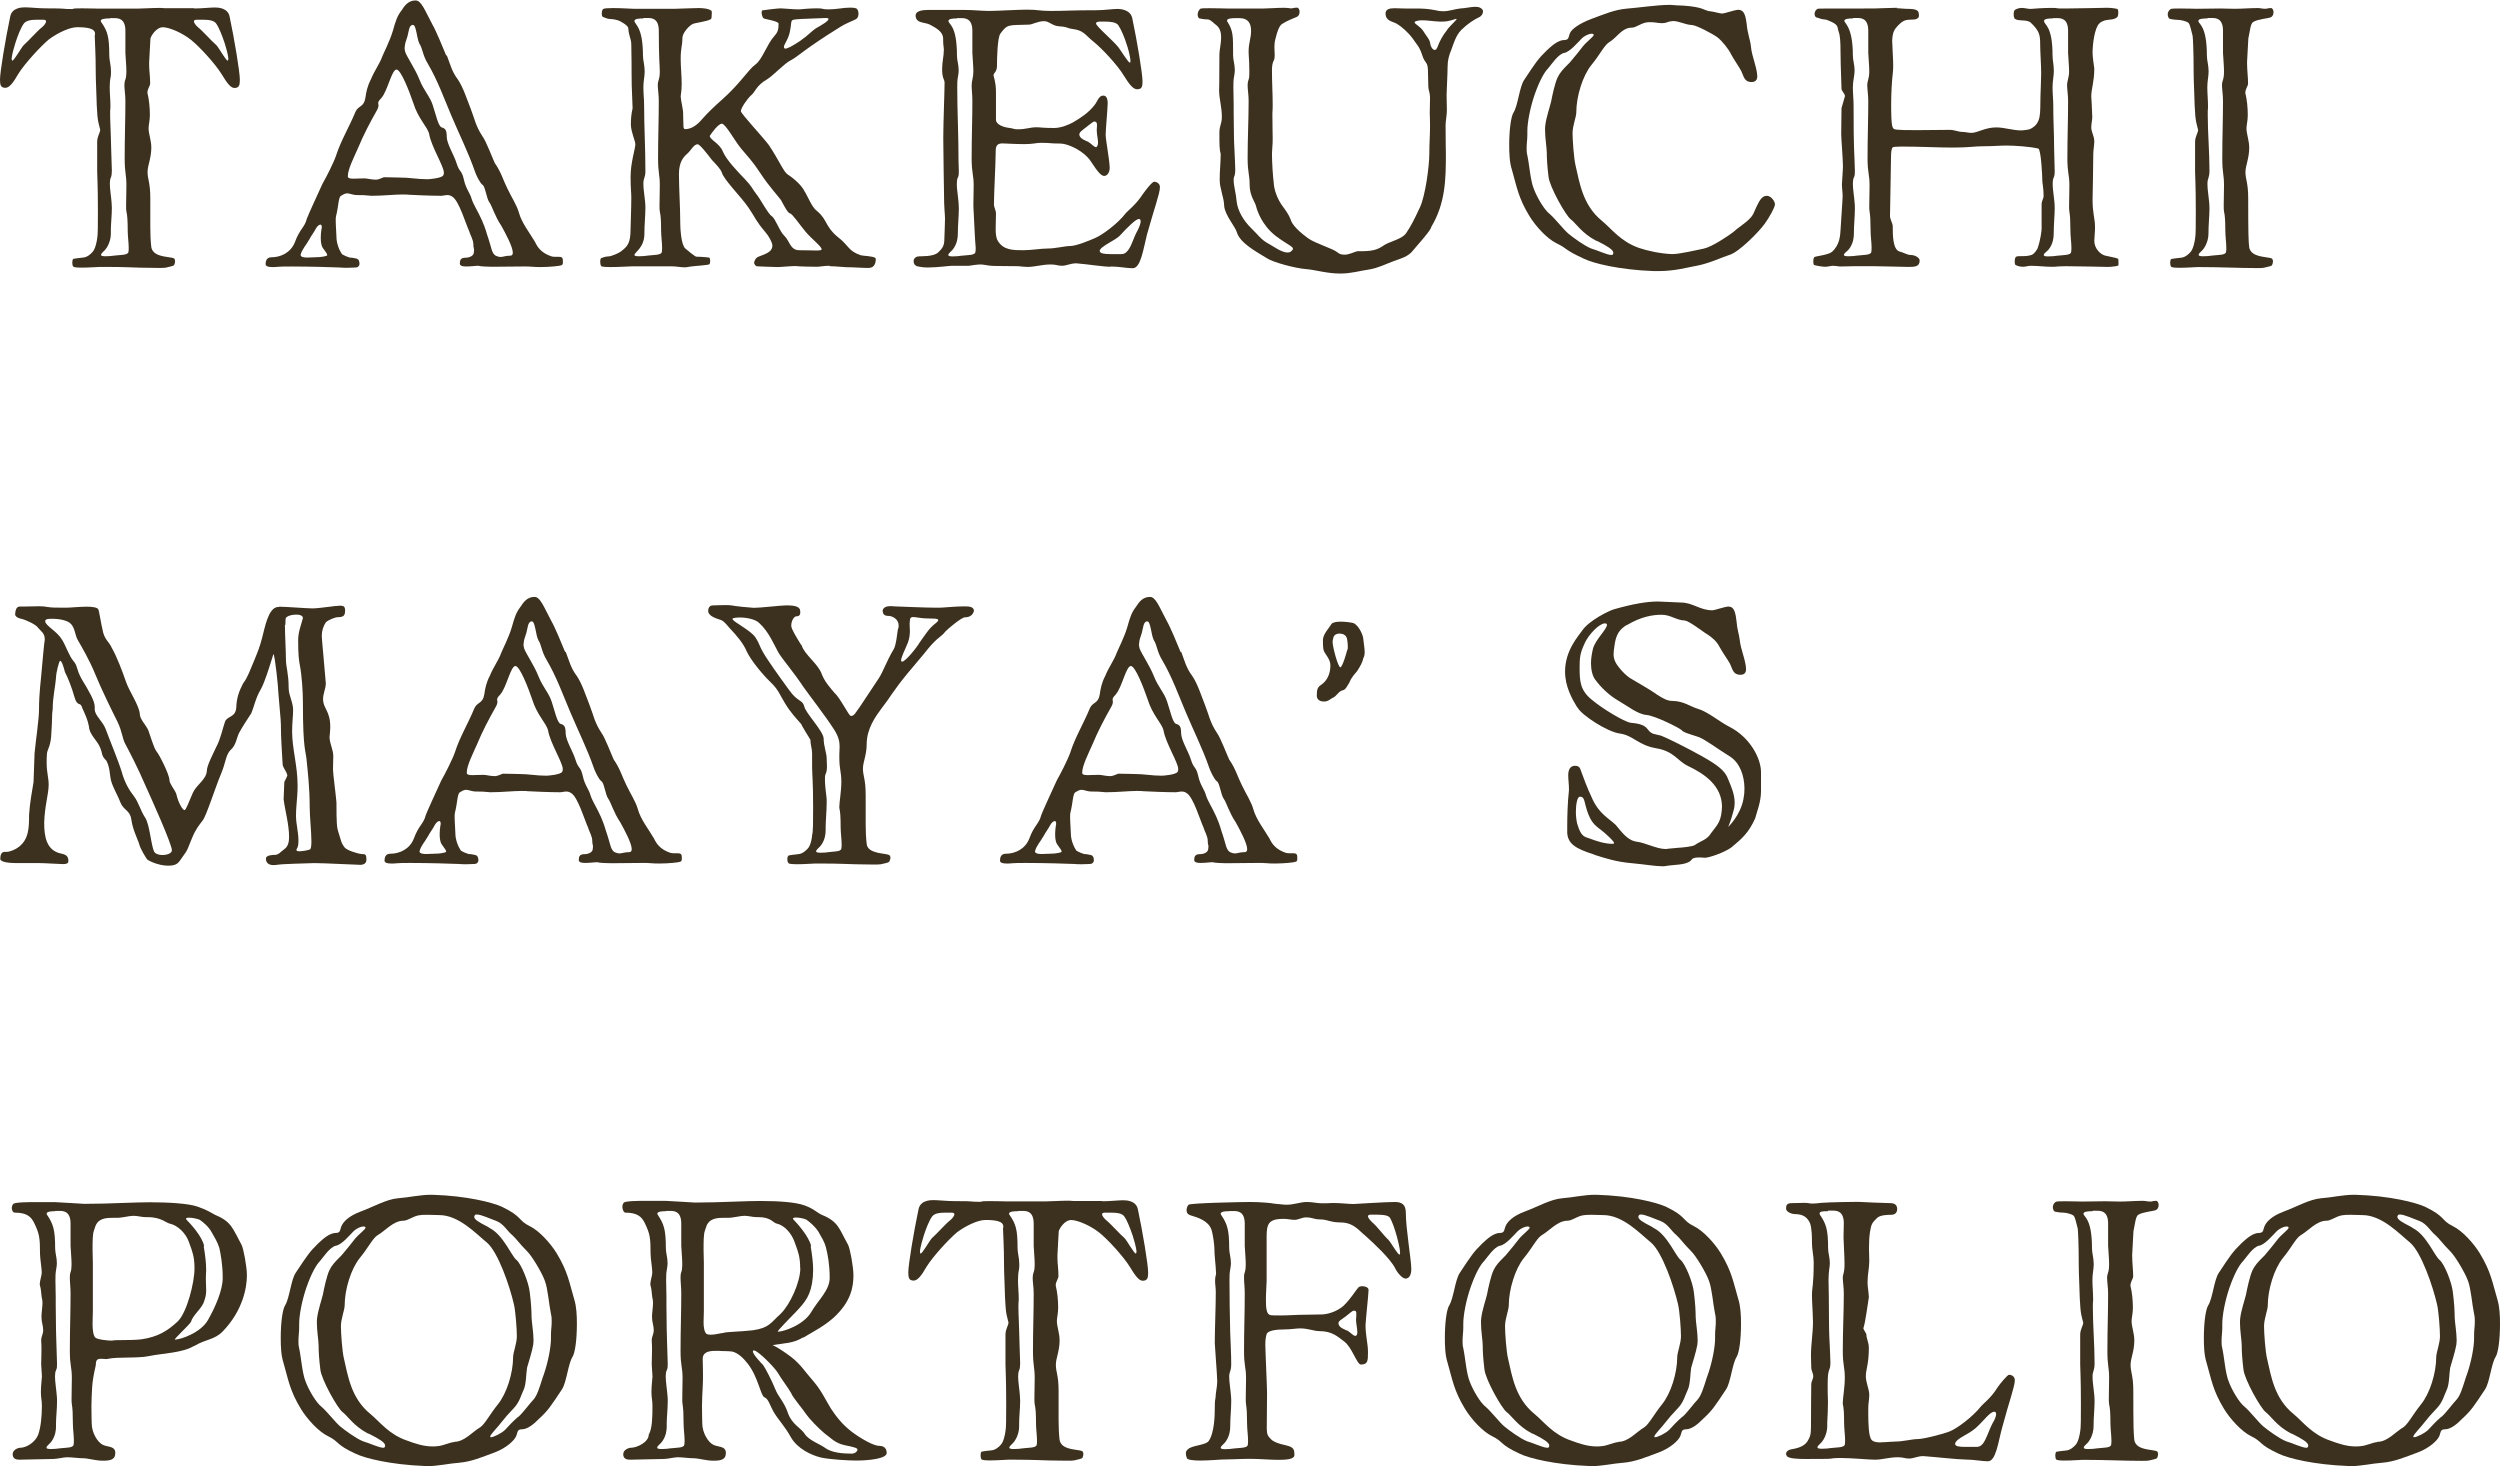
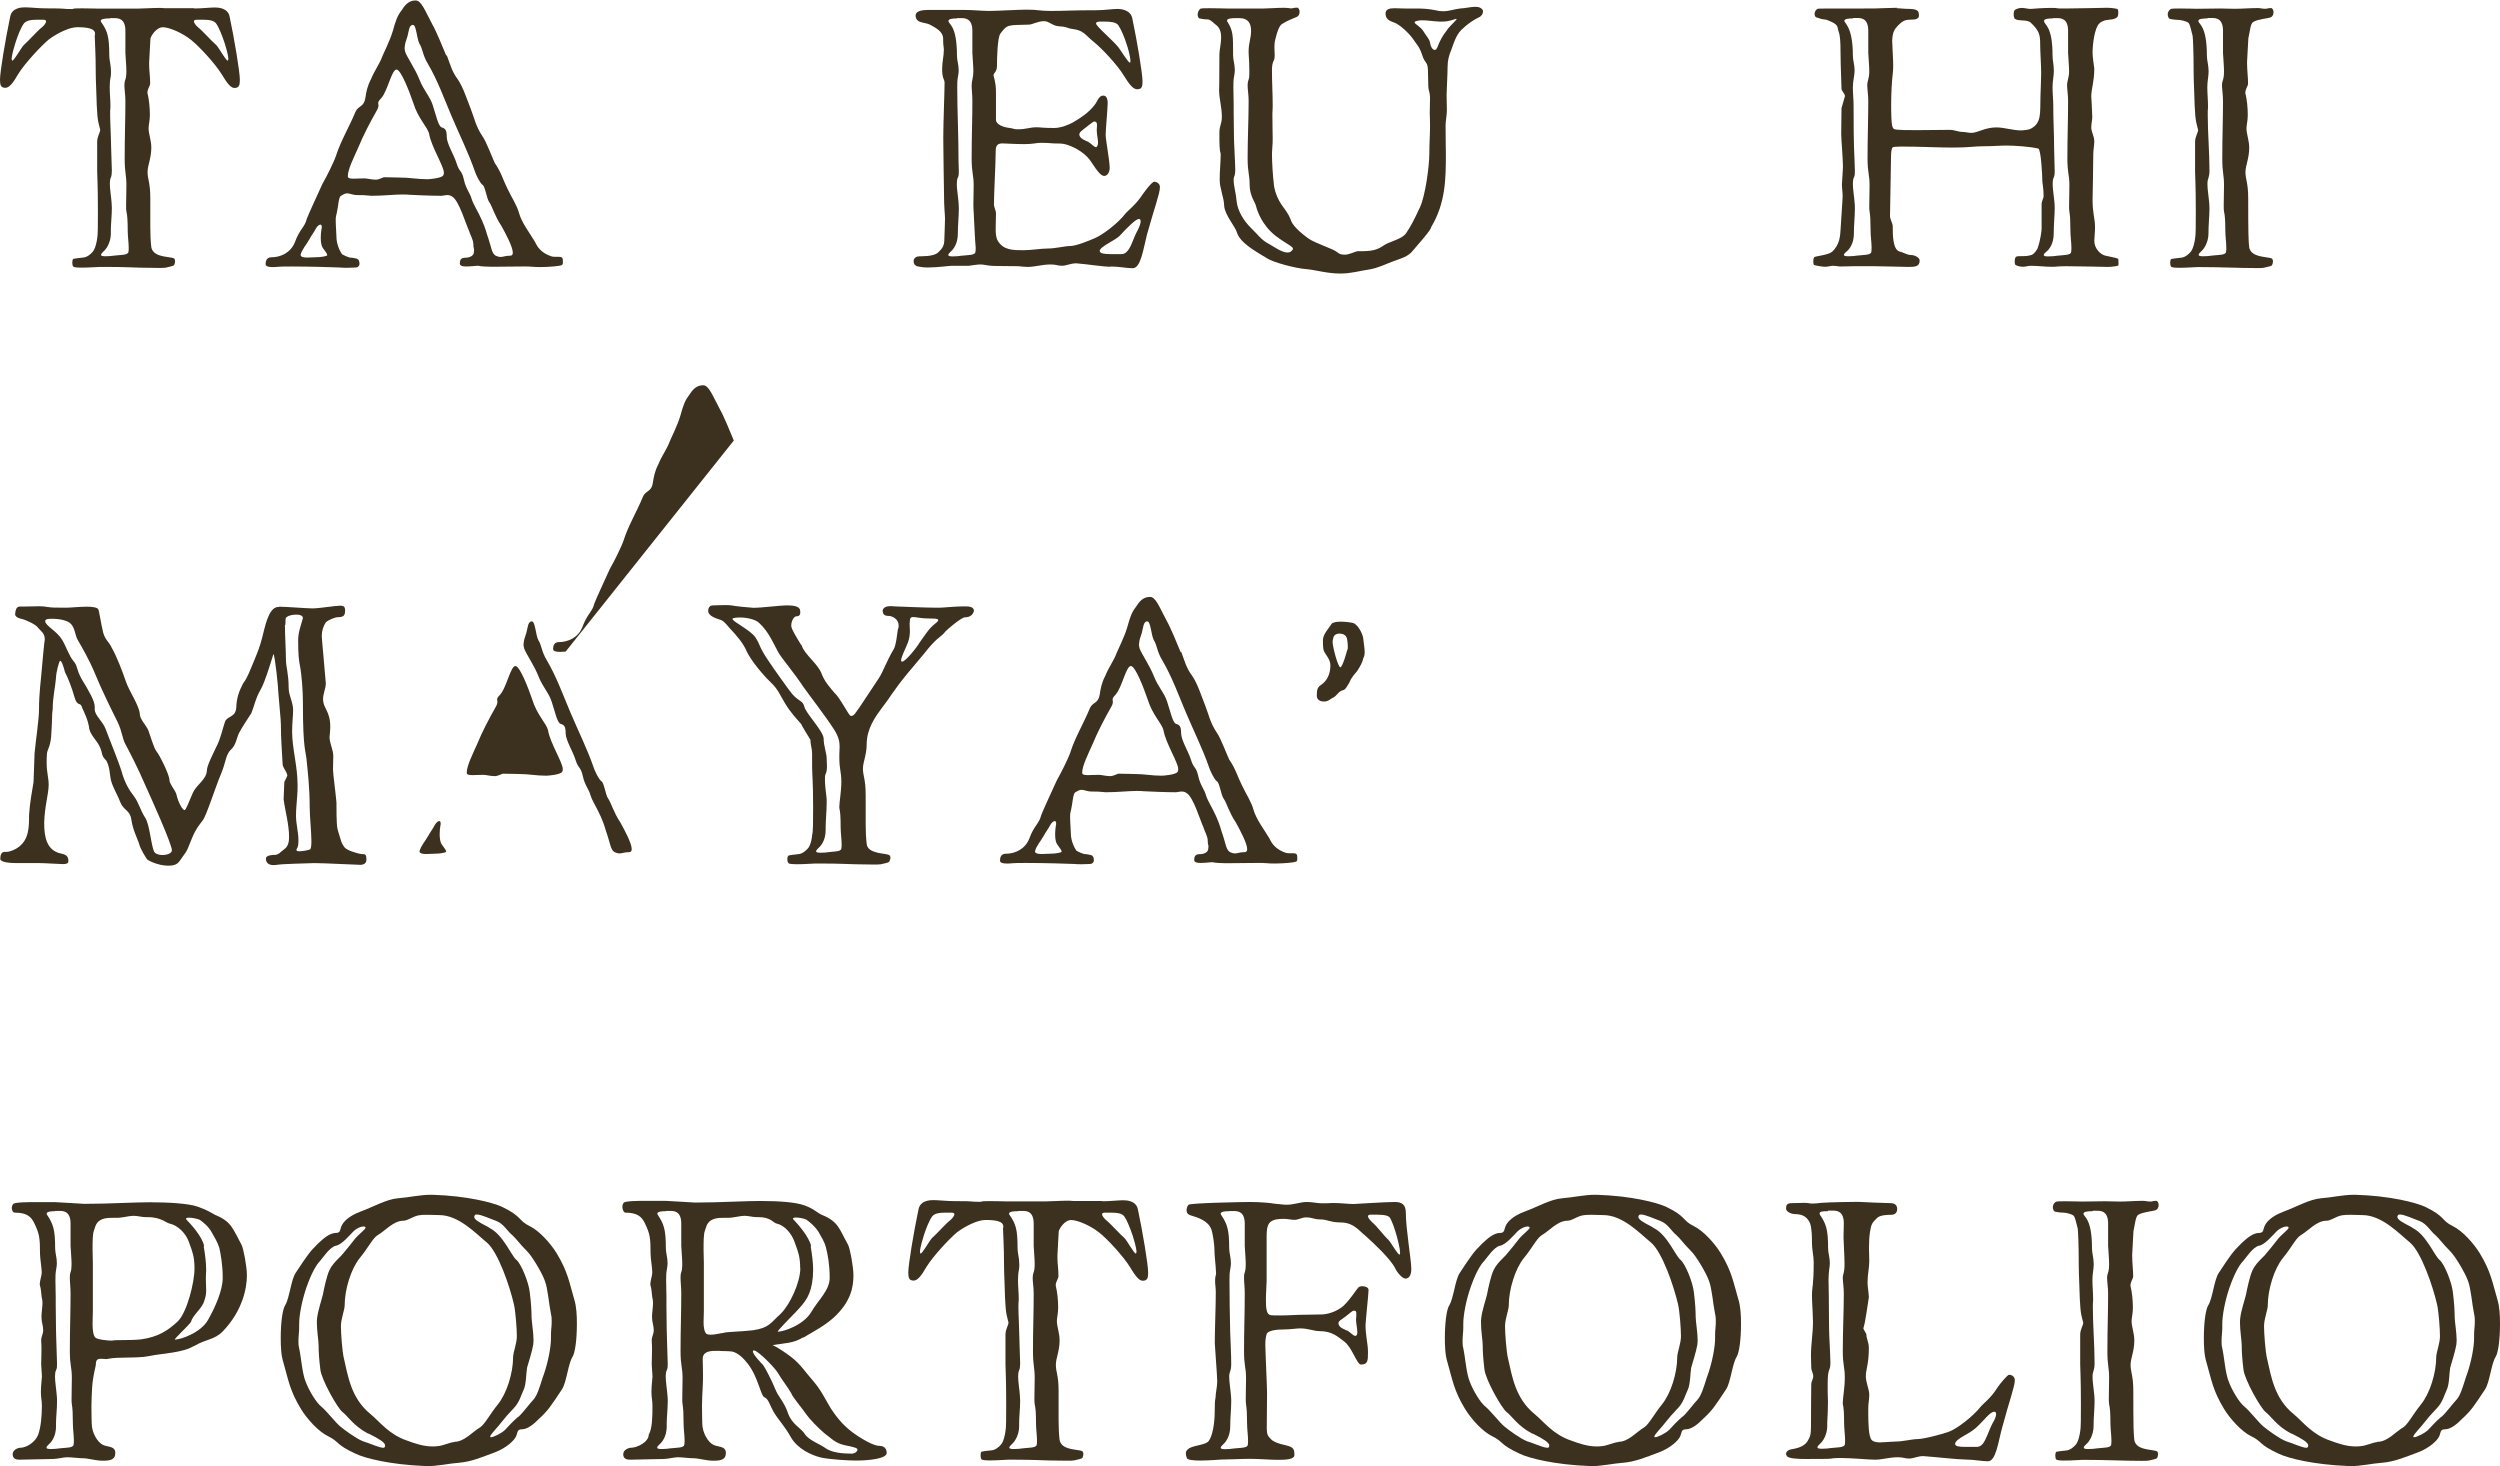
<svg xmlns="http://www.w3.org/2000/svg" id="_レイヤー_2" data-name="レイヤー_2" viewBox="0 0 173.65 101.83">
  <defs>
    <style>
      .cls-1 {
        fill: #3c301e;
      }
    </style>
  </defs>
  <g id="_デザイン" data-name="デザイン">
    <g>
      <path class="cls-1" d="M13.49.59c.5,0,1.11-.07,1.42-.07.24,0,.92.02,1.04.64.33,1.56.71,3.83.71,4.38,0,.38-.05.57-.38.57-.26,0-.52-.35-.88-.95-.45-.73-1.54-1.92-2.13-2.39-.59-.47-1.44-.85-1.94-.88-.5,0-.85.64-.88.78-.02.14-.05,1.11-.09,1.66v.21c0,.35.07.78.07,1.25,0,.19-.19.36-.19.66.12.47.17,1.04.17,1.54,0,.38-.09.69-.09.92,0,.38.19.85.19,1.33,0,.76-.26,1.25-.26,1.7,0,.54.19.71.19,1.85v2.01c0,.47.02.97.07,1.37.05.28.26.47.59.57.35.12.8.12.99.21.05.05.07.12.07.19,0,.12-.05.24-.07.28-.09.07-.26.09-.57.17-.09.02-.28.02-.52.02-.47,0-1.06-.02-1.33-.02-.14,0-1.04-.05-2.27-.05h-.47c-.12,0-.76.05-1.25.05-.31,0-.54-.02-.59-.07-.05-.05-.07-.17-.07-.28s.02-.21.07-.26c.07-.02.47-.07.69-.09.28-.02.54-.26.64-.38.21-.21.31-.78.33-.95.05-.19.05-.97.05-1.89,0-1.89-.05-2.34-.05-2.77v-2.04c0-.4.21-.64.21-.85-.09-.4-.19-.5-.24-1.7-.02-.97-.07-1.63-.07-2.27,0-1.4-.07-2.22-.07-2.56.02-.05.02-.09.02-.14,0-.38-.59-.45-1.25-.45-.52,0-1.35.4-1.96.85-.59.5-1.68,1.68-2.13,2.41-.33.59-.62.95-.88.95-.33,0-.38-.19-.38-.57,0-.54.38-2.82.71-4.38.12-.62.8-.64,1.04-.64.33,0,.92.07,1.42.07,1.75,0,.92.05,1.87.05.05-.05.33-.05.66-.05.47,0,1.06.02,1.16.02h2.65c.28,0,1.11-.05,1.61-.05.14,0,.26.02.33.02h2.04ZM2.65,1.37c-.4,0-.8.02-.99.26-.21.28-.43.85-.59,1.35-.05.17-.26.83-.26,1.11,0,.07.02.12.05.12.12,0,.62-.9.78-1.07.31-.26.97-1.02,1.28-1.25.17-.14.28-.31.28-.4,0-.07-.05-.12-.19-.12h-.35ZM7.62,1.28c-.28,0-.62.02-.62.17,0,.02,0,.05.02.07.45.64.57,1.02.57,2.34,0,.33.12.66.12,1.11,0,.12,0,.21-.02.36-.05.21-.07.47-.07.73,0,.43.05.88.05,1.23v.17c-.02.14-.02.31-.02.5,0,.54.05,1.23.05,1.58,0,.45.05,1.37.05,1.68,0,.19.02.43.02.64,0,.19-.02.36-.07.47-.05.09-.07.26-.07.43,0,.38.09.88.12,1.3,0,.12.02.24.02.38,0,.52-.07,1.14-.07,1.54v.26c0,.26-.07.62-.28.95-.19.31-.4.36-.4.52,0,.07.14.09.31.09.21,0,.47-.02.64-.05.4-.05.9-.02.95-.24.02-.09.02-.19.02-.31,0-.35-.07-.78-.07-1.23,0-.59-.02-.99-.09-1.28-.02-.09-.02-.24-.02-.43,0-.38.02-.9.02-1.4,0-.76-.12-.83-.12-1.87,0-1.44.05-2.7.05-3.98,0-.45-.07-.8-.07-1.09,0-.14.02-.28.07-.4.05-.14.07-.33.07-.54,0-.38-.05-.88-.07-1.3v-1.54c0-.88-.52-.88-.78-.88h-.28ZM13.66,1.37c-.14,0-.19.05-.19.12,0,.09.12.26.28.4.31.24.97.99,1.28,1.25.17.17.66,1.07.78,1.07.02,0,.05-.05.05-.12,0-.28-.21-.95-.26-1.11-.17-.5-.38-1.06-.59-1.35-.17-.24-.59-.26-.99-.26h-.35Z" />
      <path class="cls-1" d="M31.03,3.83c.24.62.35,1.14.78,1.7.38.57.62,1.37.88,2.01.28.71.33,1.18.83,1.94.24.31.73,1.61.85,1.85.45.64.59,1.21.88,1.78.28.59.66,1.16.8,1.68.19.69.73,1.37,1.11,2.01.17.36.43.78,1.18,1.02.09.02.21.02.5.02.07,0,.14,0,.21.07.05.05.05.17.05.33,0,.07-.02.17-.12.19-.12.05-.83.12-1.42.12-.21,0-.4,0-.57-.02-.19-.02-.4-.02-.62-.02-.38,0-1.94.02-2.2.02-.21,0-.85-.02-.92-.07-.26,0-.5.05-.88.05-.26,0-.43-.05-.43-.21,0-.24.07-.4.4-.4.26,0,.54-.12.57-.33,0-.09.02-.14.02-.19,0-.14-.05-.14-.05-.4,0-.33-.21-.64-.31-.97-.21-.45-.69-2.06-1.14-2.34-.12-.09-.24-.12-.35-.12-.17,0-.31.05-.45.05-.62,0-1.89-.05-2.18-.07-.17-.02-.26-.02-.52-.02-.54,0-1.33.09-2.13.09-.45-.05-.66-.05-.97-.05-.35,0-.52-.12-.71-.12-.12,0-.24.05-.43.17-.19.09-.17.73-.35,1.42-.02.07-.02.17-.02.31,0,.35.05.9.05,1.11,0,.47.19.92.38,1.21.12.09.5.24.54.24.19,0,.35.05.47.07.19.05.21.24.21.38,0,.09-.07.24-.28.24-.12,0-.31.02-.59.02-.14,0-.31,0-.5-.02-.4-.02-2.13-.07-3.29-.07-.47,0-.85,0-.99.02s-.28.02-.4.02c-.28,0-.47-.05-.47-.21,0-.21.07-.47.4-.47.66,0,1.35-.33,1.63-1.04.35-.95.69-1.04.83-1.63.05-.17.8-1.8,1.06-2.37l.07-.14c.17-.28.73-1.37.9-1.87.33-1.04.9-1.96,1.35-3.05.19-.45.59-.31.69-.97.05-.38.14-.83.38-1.28.26-.64.59-1.04.8-1.61.07-.19.52-1.06.73-1.77.19-.69.31-1.04.59-1.4.24-.38.5-.71.99-.71.4,0,.64.69,1.16,1.66.26.45.73,1.59.97,2.18ZM21.45,16.68c-.17.33-.47.62-.57,1.02,0,.14.19.19.45.19.17,0,.38-.02.57-.02.47,0,.83-.09.83-.14,0-.19-.35-.45-.4-.73-.05-.21-.05-.38-.05-.52,0-.19.02-.35.05-.57.02-.07.02-.09.02-.14,0-.12-.05-.17-.09-.17-.09,0-.21.09-.31.26-.19.36-.31.47-.5.83ZM26.51,6.79c-.19.19-.24.28-.24.36,0,.05.02.09.02.17s-.02.19-.12.36c-.47.83-.92,1.68-1.3,2.6-.28.64-.71,1.47-.71,1.96,0,.14.14.17.4.17.21,0,.47-.02.76-.02.19,0,.47.09.8.09.19,0,.52-.17.54-.17.43,0,.66.02,1.04.02.8,0,1.25.12,1.99.12.12,0,.97-.07,1.09-.26.05-.07.05-.14.05-.21,0-.43-.88-1.82-1.02-2.67-.12-.52-.76-1.04-1.11-2.18-.26-.76-.85-2.3-1.16-2.3-.33,0-.62,1.49-1.04,1.96ZM28.1,3.31c0,.09.02.19.05.31.14.38.69,1.16.99,1.92.31.78.73,1.16.92,1.77.21.62.38,1.47.62,1.54.24.07.35.17.35.64,0,.5.5,1.25.69,1.87.19.62.35.43.5,1.11.14.66.43.92.54,1.35.14.43.4.78.71,1.47.31.71.28.8.47,1.33.19.54.21,1.04.54,1.16.12.05.21.07.28.07.19,0,.33-.09.69-.09.12,0,.17-.09.17-.21,0-.4-.5-1.33-.8-1.87-.45-.66-.64-1.37-.83-1.63-.19-.24-.28-1.09-.47-1.21s-.47-.73-.54-.95c-.45-1.3-1.09-2.58-1.63-3.86-.5-1.18-.95-2.44-1.63-3.6-.38-.62-.35-1.04-.59-1.4-.19-.38-.21-1.3-.45-1.3-.28,0-.28.45-.38.8-.09.28-.19.52-.19.78Z" />
-       <path class="cls-1" d="M57.64,18.46c-.45,0-.66.07-.9.07s-1.33-.02-1.47-.05c-.38,0-1.02.07-1.25.07-.28,0-1.35-.05-1.4-.05-.12,0-.24-.12-.24-.28.07-.24.17-.33.28-.38.28-.14.99-.26.99-.78,0-.21-.24-.66-.5-.95-.66-.78-.66-.95-1.14-1.66-.54-.8-1.7-1.92-1.87-2.46-.09-.26-.4-.57-.69-.88-.38-.5-.85-1.09-.99-1.09-.28,0-.45.43-.76.69-.24.21-.54.57-.54,1.37,0,1.02.09,2.34.09,3.36,0,.4.05,1.54.35,1.82.12.09.66.57.78.57.35,0,.85.05.9.07.02.02.05.12.05.21s-.02.21-.05.24c-.05.07-1.04.12-1.37.17-.12.02-.21.05-.33.05-.28,0-.59-.07-.9-.07h-2.82c-.12,0-.88.05-1.44.05-.35,0-.62-.02-.66-.07-.05-.07-.07-.19-.07-.31s.02-.21.07-.24c.07-.02.28-.12.5-.12s.73-.24.85-.33c.5-.38.69-.59.69-1.63,0-.31.05-1.3.05-2.15,0-.31-.05-.64-.05-1.42,0-.99.33-1.96.33-2.25,0-.26-.28-.78-.31-1.35,0-.36.02-.73.12-1.16-.07-1.54-.07-1.96-.07-2.41,0-.47,0-.92-.02-1.99,0-.45-.17-.57-.21-1.16,0-.19-.57-.5-.64-.52-.17-.07-.45-.12-.64-.12-.17,0-.45-.14-.47-.14-.07-.02-.09-.12-.09-.24s.02-.24.09-.31c.05-.05.33-.07.69-.07.57,0,1.3.05,1.42.05h2.89c.28,0,1.14-.05,1.63-.05.24,0,.69.02.9.19.02.02.02.09.02.19,0,.17-.02.36-.05.38-.28.19-1.16.26-1.3.36-.24.12-.69.62-.69.95,0,.57-.12.66-.12,1.47,0,.54.07,1.16.07,1.73,0,.28-.02.54-.07.85,0,.26.17.9.17,1.18,0,.38.02.59.02.85,0,.14.02.26.12.26.47,0,.88-.33,1.21-.73.35-.4.85-.88,1.33-1.3,1.33-1.18,1.82-2.08,2.34-2.46.47-.33.8-1.4,1.3-1.96.26-.28.31-.47.31-.88-.02-.19-1.02-.31-1.06-.38-.07-.09-.12-.28-.12-.4,0-.07.02-.12.05-.14.07-.02,1.07-.14,1.28-.14.17,0,.85.07,1.16.07h.14c.19-.02.76-.07,1.16-.07.17,0,.31,0,.4.02.17.05.33.05.5.05.5,0,.99-.12,1.44-.12.14,0,.31,0,.43.05.09.02.17.19.17.35,0,.14-.02.26-.12.36s-.69.28-1.21.62c-2.48,1.54-2.86,2.01-3.36,2.27-.45.21-1.23,1.07-1.66,1.33-.76.43-.83.9-1.11,1.11-.28.26-.71.88-.71,1.11.05.21,1.49,1.75,1.94,2.34.71,1.06,1.02,1.85,1.3,2.04.52.33,1.02.83,1.16,1.14.24.35.52,1.14.88,1.4.73.59.57,1.09,1.44,1.8.83.64.71.97,1.61,1.28.19.05.83.05,1.02.19.02.02.02.07.02.12,0,.14-.05.36-.17.45-.07.09-.21.12-.38.12-.45,0-.92-.05-1.49-.05-.19,0-.73-.07-1.16-.07ZM44.69,1.28c-.28,0-.62.02-.62.17,0,.26.59.36.59,2.41,0,.33.12.66.12,1.11,0,.33-.09.66-.09,1.09s.05.88.05,1.23c0,1.49.09,2.98.09,4.59,0,.5-.14.43-.14.88,0,.54.14,1.09.14,1.68,0,.52-.07,1.14-.07,1.8,0,.97-.69,1.28-.69,1.47,0,.07.12.09.31.09.21,0,.47-.02.64-.05.4-.05.9-.02.95-.24.02-.09.02-.21.02-.33,0-.35-.07-.76-.07-1.21,0-.59-.02-.99-.09-1.28-.02-.09-.02-.24-.02-.43,0-.38.02-.9.02-1.4,0-.76-.12-.83-.12-1.87,0-1.44.05-2.7.05-3.98,0-.45-.07-.8-.07-1.09,0-.36.14-.36.14-.95,0-.38-.07-.88-.07-2.84,0-.88-.52-.88-.78-.88h-.28ZM50.21,10.53c.26.59.97,1.33,1.51,1.89.52.54.54.71.8,1.04.28.33.83,1.4,1.09,1.56.26.17.54,1.06.88,1.37.35.33.4.99,1.02.99.54,0,.92.02,1.18.02s.38-.02.38-.09c0-.19-.71-.73-1.11-1.21-.45-.54-.92-1.25-1.09-1.28-.17-.02-.5-.71-.62-.92-.14-.21-.85-.97-1.42-1.85-.59-.9-.9-1.18-1.35-1.73-.45-.54-1.04-1.66-1.33-1.73-.26,0-.73.66-.85.85,0,.26.66.5.9,1.06ZM55.58,2.84c.62-.43.73-.64,1.14-.9.33-.19.83-.47.83-.62,0-.05-.07-.07-.21-.07-.95.05-1.59.05-2.01.09-.47.05-.31.05-.45.78-.09.59-.43.95-.43,1.14,0,.05.02.09.07.12.19,0,.5-.17,1.06-.54Z" />
      <path class="cls-1" d="M77.14,18.53c-.52,0-1.68-.19-2.39-.24-.38,0-.69.17-.97.17-.33,0-.4-.09-.78-.09-.64,0-1.11.17-1.61.17-.19,0-.38-.02-.66-.05-1.35-.02-1.75,0-2.08-.05-.17-.02-.35-.07-.54-.07s-.59.05-.8.09h-1.18c-.17,0-1.04.12-1.7.12-.21,0-.4-.02-.54-.05-.21-.02-.43-.09-.43-.4,0-.17.14-.28.26-.31.24-.05,1.11.05,1.47-.31.21-.21.38-.38.4-.78.02-.54.05-1.3.05-1.54,0-.38-.07-.62-.07-1.85,0-.33-.05-2.6-.05-3.72s.09-3.24.09-3.86c0-.28-.17-.28-.17-.95,0-.54.12-.88.12-1.37,0-.19-.05-.21-.05-.76,0-.47-.47-.73-.92-.97-.38-.19-.99-.07-.99-.64,0-.31.47-.38.85-.38h2.56c.54,0,1.25.07,1.7.07.52,0,1.99-.09,2.63-.09.83,0,.8.09,1.68.09.92,0,1.4-.05,3.15-.05.52,0,1.11-.09,1.44-.09.24,0,.92.05,1.04.66.33,1.56.71,3.83.71,4.38,0,.36-.05.54-.38.54-.26,0-.54-.33-.9-.92-.43-.73-1.54-1.92-2.13-2.39-.59-.47-.66-.78-1.47-.88-.47-.07-.24-.14-.97-.19-.45-.05-.64-.35-.99-.35-.43,0-.83.24-1.04.24-1.47.05-1.49-.05-1.99.62-.21.26-.24,1.75-.24,2.25,0,.43-.24.47-.24.66,0,.05.17.47.17,1.14v1.94c0,.31.47.52.97.57.4.07.24.09.59.09.5,0,.83-.14,1.23-.14.38,0,.38.05,1.25.05.5,0,1.04-.24,1.33-.4.47-.28,1.06-.64,1.49-1.21.19-.24.28-.64.59-.64.17,0,.31.12.31.54-.02.62-.14,1.82-.14,2.18,0,.38.26,1.66.28,2.29,0,.38-.21.57-.38.57-.38,0-.85-.99-1.14-1.28-.59-.62-1.47-.97-1.92-.97-.73,0-.64-.05-1.33-.05-.35,0-.52.09-1.16.09-.73,0-1.21-.05-1.54-.05-.45,0-.45.33-.45.62,0,.71-.12,2.93-.12,3.6,0,.24.14.43.14.64,0,.38-.02.73-.02,1.06,0,.36.02.66.17.88.38.62,1.07.62,1.75.62.57,0,1.23-.12,1.73-.12s1.16-.17,1.49-.17c.47,0,1.35-.38,1.73-.54.52-.21,1.61-1.02,2.13-1.7.19-.24.71-.59,1.21-1.35.19-.28.66-.88.8-.88.12,0,.4.09.4.38,0,.43-.4,1.49-.9,3.29-.26,1.02-.43,2.34-.99,2.34-.43,0-.95-.12-1.54-.12ZM66.47,1.28c-.26,0-.59.02-.59.17,0,.26.59.26.59,2.41,0,.33.12.62.12,1.04,0,.12-.02.26-.05.43-.05.24-.05.5-.05.76,0,1.63.09,3.24.09,5.14,0,.19.02.43.02.66,0,.17,0,.33-.07.45-.05.09-.07.26-.07.43,0,.52.14,1.07.14,1.75,0,.52-.07,1.11-.07,1.73,0,.26-.05.62-.26.95-.19.31-.4.36-.4.52,0,.07.14.09.31.09.19,0,.45-.02.62-.05.43-.05.9-.02.95-.24.02-.09.02-.21.02-.33-.05-.54-.09-1.49-.14-2.49,0-.09-.02-.24-.02-.43,0-.38.02-.9.02-1.4,0-.76-.14-.83-.14-1.87,0-1.44.05-2.7.05-3.98,0-.45-.05-.8-.05-1.09,0-.31.12-.57.12-.95s-.05-.88-.07-1.3v-1.54c0-.88-.52-.88-.78-.88h-.28ZM75.61,9.87c.17.09.38.35.52.35.09,0,.14-.19.14-.31,0-.24-.09-.57-.09-.88,0-.12.02-.24.02-.33,0-.17-.05-.26-.19-.26-.09,0-.35.24-.57.4-.24.19-.47.33-.47.5,0,.28.43.43.64.52ZM76.32,1.51c-.12,0-.19.05-.19.12,0,.19,1.14,1.14,1.56,1.66.14.19.69,1.06.78,1.06.05,0,.05-.05.05-.12,0-.28-.19-.97-.26-1.14-.14-.47-.38-1.04-.59-1.35-.17-.21-.57-.24-.97-.24h-.38ZM76.39,17.44c0,.17.35.21.71.21h.78c.14,0,.26-.02.43-.21.31-.36.4-.9.71-1.44.14-.28.21-.5.21-.62s-.05-.17-.12-.17c-.21,0-.76.54-1.33,1.16-.28.31-1.4.76-1.4,1.07Z" />
      <path class="cls-1" d="M99.4,15.83c-.26.47-.88,1.11-1.23,1.54-.33.45-.83.57-1.4.78-.57.21-.99.45-1.68.57-.64.09-1.23.28-1.99.28-.95,0-1.73-.26-2.39-.31-.71-.05-2.3-.47-2.72-.76-.76-.47-1.85-1.04-2.08-1.8-.09-.36-.85-1.21-.88-1.85-.02-.62-.31-1.16-.31-1.8s.07-1.21.07-1.78c-.09-.35-.09-.59-.09-1.49,0-.5.17-.59.17-1.09,0-.71-.19-1.25-.19-1.85,0-.21.02-.21.02-2.51,0-.28.12-.73.12-1.16,0-.33-.07-.64-.33-.85-.14-.09-.4-.4-.59-.4-.21,0-.54-.05-.59-.07-.07-.02-.12-.14-.12-.28,0-.12.05-.26.17-.38.05-.05.33-.05.66-.05.47,0,1.06.02,1.18.02h2.6c.24,0,.95-.05,1.4-.05.14,0,.24.02.31.02.07.02.14.02.19.02.14,0,.14-.05.4-.05.09,0,.17.14.17.28,0,.17-.07.31-.19.36-.21.09-.71.28-1.04.5-.19.14-.33.52-.45,1.04-.05.17-.07.36-.07.54,0,.21.02.43.02.62,0,.12-.02.24-.05.31-.12.19-.14.45-.14.73,0,.83.05,1.59.05,2.32,0,.19,0,.38-.02.66,0,.9.02,1.33.02,1.68,0,.21,0,.4-.05,1.09,0,.66.07,1.63.12,2.01.02.5.24,1.09.54,1.54.28.38.52.71.64,1.04.09.38.66.9,1.18,1.28s1.7.71,2.06.99c.12.12.31.17.5.17.31,0,.62-.17.88-.24.69,0,1.25,0,1.73-.33.5-.38,1.4-.47,1.7-.97.31-.47.5-.83.92-1.73.38-.78.66-2.89.66-3.72,0-.71.05-1.33.05-1.96,0-.59-.02-.76-.02-.9,0-.33.02-.54.02-1.09-.02-.43-.12-.47-.12-.76,0-.36-.02-.59-.02-.92,0-.88-.19-.57-.4-1.23-.21-.64-.35-.69-.66-1.16-.33-.45-.8-.85-1.09-1.02-.26-.17-.8-.17-.8-.73,0-.28.26-.36.62-.36.21,0,.47.02.76.02h.76c.43,0,.85.02,1.33.12.19.05.35.07.52.07.43,0,.76-.14,1.18-.19.4-.02.78-.12,1.06-.12.14,0,.26.02.35.07.14.07.19.17.19.26,0,.14-.09.31-.28.4-.33.14-.85.5-1.23.88-.38.38-.54.97-.69,1.37-.17.4-.26.76-.26,1.18,0,.5-.07,1.68-.07,1.96,0,.38.02.78.02,1.04,0,.43-.09.73-.09,1.09,0,1.28.02,1.56.02,1.96,0,1.73-.02,3.43-1.02,5.09ZM86.66,11c0-1.44.07-2.7.07-3.98,0-.45-.07-.8-.07-1.09,0-.14.02-.28.07-.4.05-.14.05-.36.05-.57,0-.38-.02-.85-.05-1.28v-.12c0-.59.17-.9.17-1.42s-.21-.88-.8-.88h-.28c-.26,0-.59.02-.59.17,0,.02,0,.05.02.07.4.62.4.99.4,2.15v.19c0,.33.12.62.12,1.04,0,.12-.02.26-.05.43-.05.24-.05.5-.05.76,0,.4.02.83.02,1.16v.59c0,.57.02,1.33.02,1.7,0,.45.07,1.37.07,1.68,0,.17.02.38.02.57,0,.21-.02.4-.09.54-.02.05-.02.14-.02.21,0,.38.17.97.21,1.49.07.64.5,1.35.99,1.82.47.45.71.83,1.21,1.09.38.21.92.62,1.33.62.09,0,.19-.02.26-.09.07-.07.12-.12.12-.17,0-.17-.43-.31-1.21-.9-.97-.76-1.28-1.77-1.35-2.04-.05-.28-.45-.73-.45-1.49s-.14-.83-.14-1.87ZM100.53,2.04c.21-.26.73-.73.64-.73-.14,0-.45.19-.99.19h-.17c-.5-.02-.85-.09-1.18-.09-.14,0-.28,0-.43.05-.12.02-.14.07-.14.09,0,.12.38.28.59.59.26.43.45.57.5.9.02.21.17.43.31.43.07,0,.14-.07.19-.21.17-.45.35-.78.69-1.21Z" />
-       <path class="cls-1" d="M116.18,1.47c-.12,0-.24.02-.35.07-.14.05-.26.07-.38.07-.26,0-.5-.07-.8-.07-.09,0-.19,0-.31.02-.43.09-.71.36-.99.36-.71,0-1.02.69-1.59,1.02-.33.21-.66.9-1.21,1.56-.62.76-1.06,2.2-1.06,3.31,0,.31-.26.92-.26,1.44,0,.47.09,1.77.21,2.25.28,1.21.5,2.75,1.82,3.83.69.57,1.3,1.44,2.58,1.89.62.21,1.51.4,2.3.43.54,0,1.7-.28,2.2-.38.57-.12,1.7-.88,2.04-1.14.33-.31.78-.57,1.11-.9.33-.31.33-.5.54-.92.14-.26.31-.71.69-.71.31,0,.57.4.57.59,0,.21-.4.92-.71,1.35-.45.62-1.8,1.96-2.41,2.15-.54.17-1.4.59-2.27.76-.78.14-1.56.38-2.72.38h-.31c-2.41-.09-4.19-.54-4.83-.85-1.44-.66-1.11-.69-1.94-1.09-.64-.31-1.44-1.18-1.87-1.89-.78-1.28-.88-2.06-1.21-3.2-.17-.52-.19-1.16-.19-1.73,0-1.04.12-1.99.31-2.27.31-.52.4-1.77.73-2.25.78-1.18.97-1.47,1.56-2.04.35-.33.8-.73,1.23-.73.35,0,.28-.26.4-.5.12-.26.62-.64,1.49-.97.9-.33,1.61-.64,2.44-.71.71-.05,2.13-.26,2.93-.26h.12c.28.02.59.05.88.05,1.35.09,1.47.33,1.77.38.28.02.78.17.92.17.19,0,.9-.26,1.14-.26.28.02.47.14.57.95.07.78.26,1.11.31,1.68.05.57.43,1.44.43,2.01,0,.21-.12.38-.4.38-.5,0-.54-.4-.71-.76-.17-.33-.47-.73-.69-1.14-.21-.43-.66-.97-.97-1.21-.33-.24-1.44-.83-1.75-.85-.5-.02-.9-.28-1.35-.28ZM108.63,3.67c-.43.14-.83.76-1.09,1.07-.28.28-.62.9-.95,1.85-.31.9-.5,1.92-.5,2.51v.26c0,.33-.05.59-.05.92,0,.17,0,.33.05.52.14.64.21,1.75.45,2.32.21.57.73,1.47,1.11,1.75.38.33.97,1.09,1.28,1.35.31.26,1.11.85,1.59,1.04.43.12,1.11.45,1.4.45.05,0,.07,0,.09-.02.05-.05.05-.09.05-.14,0-.21-.45-.47-1.06-.78l-.17-.07c-.95-.5-1.4-1.23-1.73-1.47-.33-.24-1.47-2.25-1.54-2.96-.09-.73-.12-1.25-.12-1.66,0-.33-.12-1.02-.12-1.56,0-.14,0-.26.02-.38.07-.54.31-1.23.4-1.61.07-.38.26-1.28.45-1.68.17-.35.38-.57.73-.92l.12-.12c.4-.47.66-.8.9-1.11.26-.33.73-.66.76-.8,0-.05-.05-.09-.14-.09-.17,0-.47.12-.69.33-.33.33-.8.92-1.25,1.02Z" />
      <path class="cls-1" d="M131.73.57c.14,0,.26.02.33.02.33.05.88-.02,1.11.14.07.05.12.14.12.36,0,.17-.17.24-.28.26-.45.05-.69-.07-1.11.36-.35.35-.43.52-.47,1.09.02.73.07,1.28.07,1.7,0,.19,0,.38-.02.52-.07.59-.12,1.42-.12,2.22,0,.45,0,1.49.12,1.63.07.14.12.17,1.68.17.9,0,1.59-.02,2.25-.02.35,0,.64.14.83.14.26,0,.5.07.69.07.43,0,.95-.38,1.73-.38.57,0,1.14.21,1.75.21.14,0,.47-.05.59-.09.85-.4.69-1.16.73-2.27,0-.21.05-1.16.05-1.58,0-.66-.07-1.49-.07-2.08s-.05-.9-.66-1.47c-.28-.24-.83-.07-1.09-.26-.07-.05-.09-.19-.09-.31,0-.14.02-.28.09-.31.05-.05.26-.14.47-.14s.4.07.62.07c.19-.02.92-.07,1.4-.07.19,0,.35,0,.43.02.05.02.28.02.59.02.92,0,2.63-.05,2.89-.05.35,0,.69.07.73.09.02.02.05.12.05.24s-.02.26-.07.31c-.31.31-.83.05-1.25.45-.33.31-.47,1.44-.47,2.04,0,.28.09.88.12,1.09,0,.92-.21,1.4-.21,1.94,0,.09.05.66.07,1.42,0,.24-.07.47-.07.73,0,.33.21.59.21.97,0,.28-.07.59-.07.88,0,.99-.05,2.91-.05,3.15,0,1.04.17,1.25.17,1.96,0,.35-.05.69-.05.92,0,.54.45.99.83,1.04.59.12.78.17.83.21.02.05.02.17.02.26,0,.12,0,.21-.02.21-.05.02-.38.09-.73.09-.26,0-1.96-.05-2.89-.05-.31,0-.54.02-.59.02-.07.02-.24.02-.45.02-.45,0-.92-.07-1.42-.07-.17,0-.35.07-.54.07-.24,0-.45-.09-.5-.12-.05-.02-.07-.12-.07-.24s.02-.24.07-.31.21-.07.43-.07.45,0,.69-.09c.19-.07.4-.43.4-.45.21-.59.28-1.25.28-1.35v-1.75c0-.17.14-.38.14-.52,0-.54-.09-.92-.09-1.06,0-.36-.09-2.2-.28-2.25-.57-.14-1.66-.21-2.22-.21-.47,0-.92.05-1.66.05-.57,0-.92.09-2.06.09s-2.25-.07-3.53-.07c-.35,0-.59.02-.64.05-.09.09-.12.36-.12.69,0,.66-.07,3.53-.07,4.07,0,.26.19.52.19.73,0,.59,0,1.61.47,1.75.24.05.54.24.76.24.35,0,.64.21.64.38,0,.43-.31.45-.8.45-.19,0-1.99-.05-2.34-.05h-1.44c-.12,0-.62.02-.97.02-.17-.02-.33-.05-.47-.05s-.35.07-.54.07c-.21,0-.69-.09-.76-.12-.05-.02-.07-.12-.07-.24s.02-.24.07-.31c.09-.07.92-.14,1.21-.35.57-.5.59-1.14.62-1.63.12-1.89.14-2.13.14-2.25,0-.28-.05-.54-.05-.83.02-.5.07-.95.07-1.25,0-.47-.12-1.96-.12-2.22,0-.57.02-1.23.02-1.82l.24-.83c0-.19-.24-.35-.24-.52-.05-1.51-.07-2.11-.07-2.72,0-.38-.02-.99-.12-1.21-.12-.35,0-.47-.5-.71-.14-.05-.33-.17-.5-.17-.21,0-.43-.12-.47-.12-.14,0-.21-.12-.21-.26s.07-.28.21-.36c.07-.02.47-.02,3.9-.02.28,0,1.14-.05,1.63-.05ZM128.7,1.28c-.26,0-.59.02-.59.17,0,.17.59.4.59,2.41,0,.33.12.62.12,1.04,0,.36-.12.71-.12,1.16,0,.43.05.88.05,1.23,0,1.28,0,2.56.07,3.93,0,.19.02.43.02.66,0,.17,0,.33-.07.45-.05.09-.07.26-.07.43,0,.38.09.88.12,1.3.02.14.02.28.02.45,0,.52-.07,1.11-.07,1.73,0,.26-.05.62-.26.95-.19.31-.43.36-.43.52,0,.07.12.09.31.09.21,0,.47-.02.64-.05.4-.05.9-.02.95-.24.02-.09.02-.21.02-.33,0-.35-.07-.76-.07-1.21,0-.59-.02-.99-.07-1.28-.02-.09-.02-.24-.02-.43,0-.38.02-.9.02-1.4,0-.76-.14-.83-.14-1.87,0-1.44.05-2.7.05-3.98,0-.45-.07-.8-.07-1.09,0-.31.14-.45.14-.95,0-.38-.05-.88-.07-1.3v-1.54c0-.88-.52-.88-.78-.88h-.28ZM142.57,1.28c-.26,0-.59.02-.59.17,0,.31.59.28.59,2.41,0,.33.09.64.09,1.07,0,.35-.09.69-.09,1.14,0,.43.05.88.05,1.23,0,1.11.05,1.87.05,2.25,0,.76.05,2.08.05,2.34,0,.54-.14.35-.14.88s.14,1.09.14,1.68c0,.52-.07,1.14-.07,1.8,0,.26-.05.62-.26.95-.19.31-.43.36-.43.52,0,.07.12.09.31.09.21,0,.47-.02.64-.05.4-.05.9-.02.95-.24.02-.09.02-.21.02-.33,0-.35-.07-.76-.07-1.21,0-.59-.02-.99-.07-1.28-.02-.09-.02-.24-.02-.43,0-.38.02-.9.02-1.4,0-.76-.14-.83-.14-1.87,0-1.44.05-2.7.05-3.98,0-.45-.07-.8-.07-1.09,0-.31.14-.57.14-.95s-.05-.88-.07-1.3v-1.54c0-.88-.52-.88-.78-.88h-.28Z" />
      <path class="cls-1" d="M154.2.59c.33,0,.66.02,1.02.02.52,0,1.06-.05,1.61-.05.17,0,.31.05.52.05.14,0,.17-.05.4-.05.09,0,.17.14.17.28,0,.17-.07.31-.19.36-.21.09-.88.12-1.23.33-.19.14-.21.59-.33,1.14-.02.14-.05,1.11-.09,1.66,0,.57.07.99.07,1.47,0,.19-.19.36-.19.66.12.47.17,1.04.17,1.54,0,.38-.09.69-.09.92,0,.38.19.85.19,1.33,0,.76-.26,1.25-.26,1.7,0,.54.19.71.19,1.85,0,2.48.02,2.98.07,3.38.05.28.26.47.59.57.35.12.8.12.99.21.05.05.07.12.07.19,0,.12-.05.24-.07.28-.09.07-.26.09-.57.17-.09.02-.28.02-.52.02-1.23,0-2.46-.07-4.07-.07-.12,0-.76.05-1.25.05-.31,0-.54-.02-.59-.07-.05-.05-.07-.17-.07-.28s.02-.21.07-.26c.07-.02.47-.07.69-.09.28-.02.54-.26.64-.38.21-.21.31-.78.33-.95.05-.19.05-.97.05-1.89,0-1.89-.05-2.34-.05-2.77v-2.04c0-.4.21-.64.21-.85-.09-.4-.19-.5-.24-1.7-.02-.97-.07-1.63-.07-2.27,0-1.56-.05-2.41-.07-2.56-.14-.5-.17-.8-.31-.92-.12-.09-.5-.19-.69-.19-.21,0-.54-.05-.59-.07-.07-.02-.14-.17-.14-.31,0-.12.05-.26.19-.36.05-.05.33-.05.66-.05.47,0,1.06.02,1.16.02.54,0,1.09-.02,1.63-.02ZM153.32,1.28c-.28,0-.62.02-.62.17,0,.24.59.28.59,2.41,0,.33.12.66.12,1.11,0,.33-.09.66-.09,1.09s.05.88.05,1.4c-.02.14-.02.31-.02.5,0,1.28.12,2.56.12,3.9,0,.52-.14.5-.14.9,0,.57.14,1.11.14,1.73,0,.52-.07,1.09-.07,1.75,0,.26-.07.62-.28.95-.19.31-.4.36-.4.52,0,.07.14.09.31.09.21,0,.47-.02.64-.05.4-.05.9-.02.95-.24.02-.09.02-.19.02-.31,0-.35-.07-.78-.07-1.23,0-.59-.02-.99-.09-1.28-.02-.09-.02-.24-.02-.43,0-.38.02-.9.02-1.4,0-.76-.12-.83-.12-1.87,0-1.44.05-2.7.05-3.98,0-.45-.07-.8-.07-1.09,0-.36.14-.33.14-.95,0-.38-.05-.88-.07-1.3v-1.54c0-.88-.52-.88-.78-.88h-.28Z" />
      <path class="cls-1" d="M19.38,42.14c.45,0,1.94.12,2.32.12.47,0,1.61-.19,1.92-.19.26,0,.35.07.35.33,0,.38-.12.47-.54.47-.12,0-.64.19-.8.36-.17.26-.28.57-.28.95,0,.24.19,2.08.28,3.27,0,.4-.19.71-.19,1.11,0,.66.5.8.5,1.94,0,.19-.02.4-.05.69,0,.47.26.85.26,1.35,0,.26-.02.54-.02.9,0,.31.19,1.68.24,2.3,0,1.4.02,1.73.14,2.08.19.57.17.73.45,1.07.21.21.99.43,1.16.43.28,0,.31.05.33.31v.09c0,.21-.14.35-.43.35-.33,0-2.46-.12-3.19-.12-.38.02-2.25.05-2.58.12-.07,0-.14.02-.24.02-.26,0-.54-.09-.54-.45,0-.24.45-.26.62-.26.26,0,.4-.21.66-.4.26-.17.33-.52.33-.83,0-.88-.28-1.85-.38-2.63l.05-1.21s.21-.4.21-.45c-.07-.33-.33-.54-.33-.8-.05-.9-.12-1.82-.12-2.77,0-.28-.14-1.63-.17-2.11,0-.33-.24-2.7-.35-2.75,0,0-.57,1.94-.88,2.46-.35.57-.47,1.23-.66,1.66-.26.4-.64.97-.85,1.37-.17.35-.21.85-.57,1.16-.35.33-.35.9-.66,1.63-.43,1.02-1.04,2.98-1.3,3.29-.21.28-.47.57-.73,1.21-.31.71-.24.76-.69,1.35-.24.33-.31.57-.97.57-.71,0-1.44-.38-1.47-.45-.12-.19-.47-.71-.57-1.14-.14-.38-.43-.97-.52-1.63-.09-.64-.54-.62-.76-1.18-.19-.52-.64-1.23-.69-1.73-.07-.47-.07-.76-.28-1.16-.38-.38-.24-.45-.43-.9-.19-.5-.76-.92-.78-1.47-.09-.45-.19-.69-.47-1.3-.12-.47-.33-.02-.54-.76-.19-.69-.47-1.37-.66-1.73-.07-.28-.21-.78-.33-.78-.09,0-.28.9-.28,1.02-.05.8-.24,1.47-.24,2.34-.07.38-.02.71-.09,1.58-.02.99-.28,1.18-.31,1.51-.02.24-.02.45-.02.62,0,.71.14,1.02.14,1.54,0,.64-.28,1.47-.31,2.65,0,.92.14,1.92,1.18,2.13.35.07.5.19.5.52,0,.17-.14.21-.38.21-.26,0-1.23-.07-1.61-.07h-1.63c-.52,0-1.09-.07-1.11-.28,0-.24.05-.5.31-.5h.12c.26,0,.64-.17.88-.36.66-.54.69-1.25.69-2.22.05-.8.21-1.66.31-2.27l.07-1.99c.07-.78.31-2.37.31-3.05,0-1.21.14-2.04.21-2.98.05-.5.12-1.42.19-1.87,0-.45-.21-.52-.47-.83-.12-.21-.83-.54-1.16-.62-.28-.05-.43-.19-.43-.31.02-.26.07-.54.33-.54h.28c.28,0,.71-.02,1.06-.02.24,0,.45.02.57.05.31.05.59.05,1.3.05.31,0,.95-.07,1.44-.07.4,0,.73.05.8.19.05.07.24,1.25.28,1.35.12.76.45.85.66,1.33.35.62.71,1.56.99,2.37.21.62.9,1.61.95,2.2,0,.38.4.73.59,1.14.12.31.38,1.23.57,1.47.21.24.9,1.63.9,1.99,0,.26.35.64.47.95.17.73.47,1.14.57,1.14.12,0,.31-.59.59-1.21.26-.57.95-.92.97-1.54,0-.35.47-1.23.64-1.61.33-.62.47-1.37.62-1.78s.73-.28.78-.97c.02-.66.19-1.14.47-1.68.35-.47.45-.85.76-1.56.28-.69.4-.97.57-1.63.17-.59.4-2.08,1.09-2.13h.09ZM4.31,44.43c.33.57.47,1.09.78,1.47.33.38.17.52.59,1.28.5.83.9,1.49.9,1.92v.17c0,.43.54.8.76,1.37.21.59.88,2.2,1.11,2.96.21.76.52,1.28.85,1.7.33.43.45.99.78,1.49.33.47.43,2.13.66,2.41.09.12.31.19.54.19.33,0,.66-.12.66-.33,0-.43-1.44-3.62-1.87-4.57-.45-1.06-1.16-2.44-1.37-2.82-.21-.38-.19-.8-.54-1.54-.36-.71-1.14-2.3-1.54-3.29-.4-.99-.99-1.99-1.21-2.37s-.19-.92-.57-1.21c-.19-.14-.62-.28-1.23-.28-.28,0-.47.02-.47.17,0,.31.85.71,1.16,1.28ZM19.79,43.41c0,.69.07,1.75.07,2.39,0,.54.19.95.19,1.99,0,.52.31.97.31,1.54,0,.38-.07.88-.07,1.47,0,1.21.38,2.39.38,3.74,0,.21,0,.43-.02.66-.05.66-.09,1.04-.09,1.47,0,.57.17,1.11.17,1.73,0,.21-.02.43-.12.57-.02.02-.02.05-.02.07,0,.07.09.09.21.09.21,0,.57-.07.71-.12.09-.02.12-.24.12-.57,0-.66-.12-1.73-.12-2.41,0-1.33-.14-2.49-.21-3.2-.05-.69-.26-.66-.26-3.98,0-.8-.07-1.89-.21-2.63-.07-.36-.12-.73-.12-1.75,0-.59.21-1.06.33-1.54,0-.17-.21-.24-.47-.24-.33,0-.71.12-.73.28,0,.12-.02.26-.02.43Z" />
-       <path class="cls-1" d="M39.29,45.26c.24.62.35,1.14.78,1.7.38.57.62,1.37.88,2.01.28.71.33,1.18.83,1.94.24.31.73,1.61.85,1.85.45.64.59,1.21.88,1.78.28.59.66,1.16.8,1.68.19.69.73,1.37,1.11,2.01.17.36.43.78,1.18,1.02.09.02.21.02.5.02.07,0,.14,0,.21.07.05.05.05.17.05.33,0,.07-.02.17-.12.19-.12.05-.83.12-1.42.12-.21,0-.4,0-.57-.02-.19-.02-.4-.02-.62-.02-.38,0-1.94.02-2.2.02-.21,0-.85-.02-.92-.07-.26,0-.5.05-.88.05-.26,0-.43-.05-.43-.21,0-.24.07-.4.4-.4.26,0,.54-.12.57-.33,0-.09.02-.14.02-.19,0-.14-.05-.14-.05-.4,0-.33-.21-.64-.31-.97-.21-.45-.69-2.06-1.14-2.34-.12-.09-.24-.12-.35-.12-.17,0-.31.05-.45.05-.62,0-1.89-.05-2.18-.07-.17-.02-.26-.02-.52-.02-.54,0-1.33.09-2.13.09-.45-.05-.66-.05-.97-.05-.35,0-.52-.12-.71-.12-.12,0-.24.05-.43.17-.19.09-.17.73-.35,1.42-.02.07-.02.17-.02.31,0,.35.05.9.05,1.11,0,.47.19.92.38,1.21.12.09.5.24.54.24.19,0,.35.05.47.07.19.05.21.24.21.38,0,.09-.07.24-.28.24-.12,0-.31.02-.59.02-.14,0-.31,0-.5-.02-.4-.02-2.13-.07-3.29-.07-.47,0-.85,0-.99.02s-.28.02-.4.02c-.28,0-.47-.05-.47-.21,0-.21.07-.47.4-.47.66,0,1.35-.33,1.63-1.04.35-.95.69-1.04.83-1.63.05-.17.8-1.8,1.06-2.37l.07-.14c.17-.28.73-1.37.9-1.87.33-1.04.9-1.96,1.35-3.05.19-.45.59-.31.69-.97.05-.38.14-.83.38-1.28.26-.64.59-1.04.8-1.61.07-.19.52-1.06.73-1.77.19-.69.31-1.04.59-1.4.24-.38.5-.71.99-.71.4,0,.64.69,1.16,1.66.26.45.73,1.59.97,2.18ZM29.71,58.11c-.17.33-.47.62-.57,1.02,0,.14.19.19.45.19.17,0,.38-.02.57-.02.47,0,.83-.09.83-.14,0-.19-.35-.45-.4-.73-.05-.21-.05-.38-.05-.52,0-.19.02-.35.05-.57.02-.07.02-.09.02-.14,0-.12-.05-.17-.09-.17-.09,0-.21.09-.31.26-.19.36-.31.47-.5.83ZM34.77,48.22c-.19.19-.24.28-.24.36,0,.05.02.09.02.17s-.02.19-.12.36c-.47.83-.92,1.68-1.3,2.6-.28.64-.71,1.47-.71,1.96,0,.14.14.17.4.17.21,0,.47-.02.76-.02.19,0,.47.09.8.09.19,0,.52-.17.54-.17.43,0,.66.02,1.04.02.8,0,1.25.12,1.99.12.12,0,.97-.07,1.09-.26.05-.07.05-.14.05-.21,0-.43-.88-1.82-1.02-2.67-.12-.52-.76-1.04-1.11-2.18-.26-.76-.85-2.3-1.16-2.3-.33,0-.62,1.49-1.04,1.96ZM36.36,44.74c0,.09.02.19.05.31.14.38.69,1.16.99,1.92.31.78.73,1.16.92,1.77.21.62.38,1.47.62,1.54.24.07.35.17.35.64,0,.5.5,1.25.69,1.87.19.62.35.43.5,1.11.14.66.43.92.54,1.35.14.43.4.78.71,1.47.31.71.28.8.47,1.33.19.54.21,1.04.54,1.16.12.05.21.07.28.07.19,0,.33-.09.69-.09.12,0,.17-.09.17-.21,0-.4-.5-1.33-.8-1.87-.45-.66-.64-1.37-.83-1.63-.19-.24-.28-1.09-.47-1.21s-.47-.73-.54-.95c-.45-1.3-1.09-2.58-1.63-3.86-.5-1.18-.95-2.44-1.63-3.6-.38-.62-.35-1.04-.59-1.4-.19-.38-.21-1.3-.45-1.3-.28,0-.28.45-.38.8-.09.28-.19.52-.19.78Z" />
+       <path class="cls-1" d="M39.29,45.26s-.28.02-.4.02c-.28,0-.47-.05-.47-.21,0-.21.07-.47.4-.47.66,0,1.35-.33,1.63-1.04.35-.95.69-1.04.83-1.63.05-.17.8-1.8,1.06-2.37l.07-.14c.17-.28.73-1.37.9-1.87.33-1.04.9-1.96,1.35-3.05.19-.45.59-.31.69-.97.05-.38.14-.83.38-1.28.26-.64.59-1.04.8-1.61.07-.19.52-1.06.73-1.77.19-.69.31-1.04.59-1.4.24-.38.5-.71.99-.71.4,0,.64.69,1.16,1.66.26.45.73,1.59.97,2.18ZM29.71,58.11c-.17.33-.47.62-.57,1.02,0,.14.19.19.45.19.17,0,.38-.02.57-.02.47,0,.83-.09.83-.14,0-.19-.35-.45-.4-.73-.05-.21-.05-.38-.05-.52,0-.19.02-.35.05-.57.02-.07.02-.09.02-.14,0-.12-.05-.17-.09-.17-.09,0-.21.09-.31.26-.19.36-.31.47-.5.83ZM34.77,48.22c-.19.19-.24.28-.24.36,0,.05.02.09.02.17s-.02.19-.12.36c-.47.83-.92,1.68-1.3,2.6-.28.64-.71,1.47-.71,1.96,0,.14.14.17.4.17.21,0,.47-.02.76-.02.19,0,.47.09.8.09.19,0,.52-.17.54-.17.43,0,.66.02,1.04.02.8,0,1.25.12,1.99.12.12,0,.97-.07,1.09-.26.05-.07.05-.14.05-.21,0-.43-.88-1.82-1.02-2.67-.12-.52-.76-1.04-1.11-2.18-.26-.76-.85-2.3-1.16-2.3-.33,0-.62,1.49-1.04,1.96ZM36.36,44.74c0,.09.02.19.05.31.14.38.69,1.16.99,1.92.31.78.73,1.16.92,1.77.21.62.38,1.47.62,1.54.24.07.35.17.35.64,0,.5.5,1.25.69,1.87.19.62.35.43.5,1.11.14.66.43.92.54,1.35.14.43.4.78.71,1.47.31.71.28.8.47,1.33.19.54.21,1.04.54,1.16.12.05.21.07.28.07.19,0,.33-.09.69-.09.12,0,.17-.09.17-.21,0-.4-.5-1.33-.8-1.87-.45-.66-.64-1.37-.83-1.63-.19-.24-.28-1.09-.47-1.21s-.47-.73-.54-.95c-.45-1.3-1.09-2.58-1.63-3.86-.5-1.18-.95-2.44-1.63-3.6-.38-.62-.35-1.04-.59-1.4-.19-.38-.21-1.3-.45-1.3-.28,0-.28.45-.38.8-.09.28-.19.52-.19.78Z" />
      <path class="cls-1" d="M59.11,49.73c.24,0,.33-.26.62-.64l1.3-1.96c.33-.5.5-1.11,1.06-2.06.17-.35.19-.83.28-1.37.05-.09.05-.17.05-.26,0-.43-.43-.66-.71-.66-.31,0-.4-.14-.4-.4.07-.19.24-.28.57-.28.07,0,.19.02.28.02.14,0,2.08.09,2.84.09h.26c.24,0,1.09-.09,1.61-.09h.24c.24,0,.54.05.54.31-.07.28-.28.45-.64.45-.21,0-1.16.78-1.35.99-.28.38-.52.36-1.23,1.23-.33.43-.8.95-1.44,1.73-.95,1.16-1.21,1.68-1.68,2.27l-.09.12c-.4.54-1.02,1.4-1.02,2.46,0,.76-.26,1.25-.26,1.7,0,.54.19.71.19,1.85v2.01c0,.47.02.97.07,1.37.02.28.24.47.59.57.35.12.78.12.97.21.07.05.09.12.09.19,0,.12-.07.24-.09.28-.07.07-.24.09-.57.17-.09.02-.28.02-.52.02-.45,0-1.04-.02-1.3-.02-.14,0-1.06-.05-2.27-.05h-.5c-.12,0-.76.05-1.25.05-.28,0-.54-.02-.57-.07-.07-.05-.09-.17-.09-.28s.02-.21.09-.26c.05-.02.45-.07.66-.09.31-.02.54-.26.66-.38.21-.21.31-.76.31-.95.07-.19.07-.97.07-1.89,0-1.89-.07-2.34-.07-2.77v-.99c0-.36-.12-.62-.12-.97-.05-.07-.64-1.04-.64-1.09-.35-.4-.76-.83-1.11-1.42-.4-.64-.45-.95-1.04-1.51-.59-.57-1.37-1.54-1.63-2.11-.24-.57-.69-1.09-1.16-1.59-.17-.17-.35-.47-.62-.59-.24-.09-.9-.24-.9-.64,0-.19.09-.38.33-.38.21,0,.54-.02.85-.02.17,0,.31,0,.43.02.38.07,1.11.14,1.56.17.47,0,1.89-.17,2.22-.17.35,0,.9,0,.99.31,0,.05.02.12.02.17,0,.17-.07.28-.28.28-.14,0-.35.28-.35.66,0,.21.35.78.66,1.28l.07.09c.19.64,1.16,1.28,1.4,2.01.21.54.64.99.85,1.25.43.38,1.02,1.63,1.16,1.63ZM58.3,52.43c0-.21.02-.4.02-.57,0-.35-.07-.69-.38-1.18-.62-.97-1.68-2.32-2.13-2.96-.76-1.14-1.44-1.89-1.75-2.41-.28-.5-.66-1.44-1.33-2.04-.26-.26-.88-.38-1.35-.38-.19,0-.35.02-.45.05-.02,0-.05.02-.05.05,0,.19,1.23.76,1.59,1.28.38.59.21.59.88,1.59s.88,1.25,1.47,2.08c.59.83.92.66,1.04,1.11.05.43,1.35,1.75,1.35,2.25s.21,1.04.21,1.35c0,.17.02.38.02.57,0,.21-.02.4-.09.54-.05.09-.05.24-.05.4,0,.38.07.88.12,1.33v.31c0,.54-.07,1.23-.07,1.63v.24c0,.26-.05.62-.26.95-.19.31-.4.36-.4.52,0,.07.14.09.31.09.21,0,.47-.02.64-.05.4-.05.76-.02.8-.24.02-.09.02-.19.02-.31,0-.35-.07-.78-.07-1.23,0-.59-.02-.99-.09-1.28v-.09c0-.33.14-1.07.14-1.73,0-.71-.14-.83-.14-1.68v-.19ZM63.18,43.27c0,.17.02.33.02.54,0,.24-.02.52-.14.83-.24.57-.47,1.04-.47,1.23,0,.05.02.09.07.09.21,0,.95-.88,1.23-1.35.35-.47.62-.97,1.14-1.35.09-.07.14-.14.14-.19,0-.14-.5-.09-.95-.12-.35-.02-.62-.09-.8-.09-.12,0-.21.05-.21.19-.02.07-.02.14-.02.21Z" />
      <path class="cls-1" d="M82.04,45.26c.24.62.35,1.14.78,1.7.38.57.62,1.37.88,2.01.28.71.33,1.18.83,1.94.24.31.73,1.61.85,1.85.45.64.59,1.21.88,1.78.28.59.66,1.16.8,1.68.19.69.73,1.37,1.11,2.01.17.36.43.78,1.18,1.02.09.02.21.02.5.02.07,0,.14,0,.21.07.05.05.05.17.05.33,0,.07-.02.17-.12.19-.12.05-.83.12-1.42.12-.21,0-.4,0-.57-.02-.19-.02-.4-.02-.62-.02-.38,0-1.94.02-2.2.02-.21,0-.85-.02-.92-.07-.26,0-.5.05-.88.05-.26,0-.43-.05-.43-.21,0-.24.07-.4.4-.4.26,0,.54-.12.57-.33,0-.09.02-.14.02-.19,0-.14-.05-.14-.05-.4,0-.33-.21-.64-.31-.97-.21-.45-.69-2.06-1.14-2.34-.12-.09-.24-.12-.35-.12-.17,0-.31.05-.45.05-.62,0-1.89-.05-2.18-.07-.17-.02-.26-.02-.52-.02-.54,0-1.33.09-2.13.09-.45-.05-.66-.05-.97-.05-.35,0-.52-.12-.71-.12-.12,0-.24.05-.43.17-.19.09-.17.73-.35,1.42-.02.07-.02.17-.02.31,0,.35.05.9.05,1.11,0,.47.19.92.38,1.21.12.09.5.24.54.24.19,0,.35.05.47.07.19.05.21.24.21.38,0,.09-.07.24-.28.24-.12,0-.31.02-.59.02-.14,0-.31,0-.5-.02-.4-.02-2.13-.07-3.29-.07-.47,0-.85,0-.99.02s-.28.02-.4.02c-.28,0-.47-.05-.47-.21,0-.21.07-.47.4-.47.66,0,1.35-.33,1.63-1.04.35-.95.69-1.04.83-1.63.05-.17.8-1.8,1.06-2.37l.07-.14c.17-.28.73-1.37.9-1.87.33-1.04.9-1.96,1.35-3.05.19-.45.59-.31.69-.97.05-.38.14-.83.38-1.28.26-.64.59-1.04.8-1.61.07-.19.52-1.06.73-1.77.19-.69.31-1.04.59-1.4.24-.38.5-.71.99-.71.4,0,.64.69,1.16,1.66.26.45.73,1.59.97,2.18ZM72.46,58.11c-.17.33-.47.62-.57,1.02,0,.14.19.19.45.19.17,0,.38-.02.57-.02.47,0,.83-.09.83-.14,0-.19-.35-.45-.4-.73-.05-.21-.05-.38-.05-.52,0-.19.02-.35.05-.57.02-.07.02-.09.02-.14,0-.12-.05-.17-.09-.17-.09,0-.21.09-.31.26-.19.36-.31.47-.5.83ZM77.52,48.22c-.19.19-.24.28-.24.36,0,.05.02.09.02.17s-.02.19-.12.36c-.47.83-.92,1.68-1.3,2.6-.28.64-.71,1.47-.71,1.96,0,.14.14.17.4.17.21,0,.47-.02.76-.02.19,0,.47.09.8.09.19,0,.52-.17.54-.17.43,0,.66.02,1.04.02.8,0,1.25.12,1.99.12.12,0,.97-.07,1.09-.26.05-.07.05-.14.05-.21,0-.43-.88-1.82-1.02-2.67-.12-.52-.76-1.04-1.11-2.18-.26-.76-.85-2.3-1.16-2.3-.33,0-.62,1.49-1.04,1.96ZM79.11,44.74c0,.09.02.19.05.31.14.38.69,1.16.99,1.92.31.78.73,1.16.92,1.77.21.62.38,1.47.62,1.54.24.07.35.17.35.64,0,.5.5,1.25.69,1.87.19.62.35.43.5,1.11.14.66.43.92.54,1.35.14.43.4.78.71,1.47.31.71.28.8.47,1.33.19.54.21,1.04.54,1.16.12.05.21.07.28.07.19,0,.33-.09.69-.09.12,0,.17-.09.17-.21,0-.4-.5-1.33-.8-1.87-.45-.66-.64-1.37-.83-1.63-.19-.24-.28-1.09-.47-1.21s-.47-.73-.54-.95c-.45-1.3-1.09-2.58-1.63-3.86-.5-1.18-.95-2.44-1.63-3.6-.38-.62-.35-1.04-.59-1.4-.19-.38-.21-1.3-.45-1.3-.28,0-.28.45-.38.8-.09.28-.19.52-.19.78Z" />
      <path class="cls-1" d="M91.47,48.29c0-.28,0-.54.28-.71.43-.28.66-.78.66-1.35,0-.26-.09-.45-.33-.8-.17-.24-.19-.36-.19-.99.02-.4.4-.78.59-1.09.07-.12.35-.17.64-.17.31,0,.69.05.85.09.33.07.73.8.73,1.16.02.26.09.59.09.85,0,.17-.02.31-.09.43-.07.31-.19.52-.43.9-.17.21-.4.43-.54.8-.12.17-.26.52-.47.54-.28.05-.43.43-.69.52-.12.05-.31.26-.59.26-.43,0-.52-.24-.52-.45ZM92.58,44.48s-.02.05-.02.09c0,.36.38,1.78.54,1.78.14,0,.43-.99.47-1.18.05-.05.05-.14.05-.26,0-.14-.02-.35-.05-.52-.05-.26-.26-.38-.52-.38-.05,0-.12,0-.17.02-.31.09-.26.35-.31.45Z" />
-       <path class="cls-1" d="M113.03,43.39c-.57.33-.8.71-.9,1.54-.02.17-.05.31-.05.5,0,.17.02.33.12.54.12.28.71.99,1.16,1.21.47.28,1.14.66,1.63.99l.09.07c.5.31.73.45,1.16.45.71.02,1.16.38,1.68.54.69.19,1.51.9,2.2,1.25,1.44.73,2.2,2.2,2.2,3.15v1.33c0,.76-.31,1.49-.4,1.87-.45,1.02-.95,1.44-1.61,1.99l-.09.07c-.43.31-1.49.69-1.8.69-.17-.02-.31-.02-.43-.02-.31,0-.43.05-.54.21-.33.33-1.18.28-1.73.38-.07.02-.17.02-.26.02-.45,0-1.14-.12-2.08-.21-1.09-.09-1.82-.33-2.58-.57l-.12-.05c-1.25-.4-1.77-.73-1.82-1.49v-.4c0-.62.02-1.7.12-2.56v-.12c0-.26-.05-.64-.05-.92,0-.36.12-.66.47-.66.17,0,.33.05.4.31.19.5.4,1.14.83,2.04.45.97,1.11,1.3,1.59,1.75.43.5.83,1.11,1.51,1.18.54.07,1.37.5,1.94.5.07,0,.14,0,.21-.02.02,0,.73-.07.76-.07.17,0,.95-.09,1.06-.17.5-.35.85-.35,1.16-.85.31-.45.66-.69.73-1.54,0-.09.02-.19.02-.28,0-1.47-1.23-2.3-2.37-2.84-.73-.35-.95-1.02-2.22-1.23-1.23-.21-1.59-.9-2.51-1.02-.88-.12-2.65-1.28-2.93-1.8l-.07-.09c-.31-.52-.8-1.37-.8-2.41,0-1.51.97-2.51,1.18-2.84.47-.71,1.89-1.4,2.22-1.49,1.33-.38,2.3-.54,3.05-.54.31,0,1.3.07,1.59.07.83,0,1.33.54,2.18.54.19,0,.88-.26,1.14-.26.26.02.45.14.54.95.07.78.17.85.24,1.42.05.57.43,1.42.43,1.99,0,.26-.14.38-.4.38-.5,0-.54-.4-.71-.76-.17-.31-.47-.71-.71-1.14-.21-.43-.54-.69-.88-.92l-.12-.07c-.4-.28-1.16-.85-1.44-.88-.59-.02-.97-.4-1.61-.4-.59,0-1.4.12-2.39.71ZM109.46,56.41c0,.31.05.64.09.8.14.45.28.83.62.95.33.09.78.33,1.49.43.14.02.24.02.31.02.09,0,.14,0,.14-.05,0-.09-.19-.28-.5-.57-.57-.54-.95-.59-1.28-1.42-.33-.85-.21-1.23-.59-1.23-.19,0-.28.54-.28,1.06ZM110.07,44.69c-.33.69-.35,1.02-.35,1.7,0,.95.05,1.56.83,2.2.78.66,2.27,1.54,2.7,1.61.43.05.95.09,1.21.47.28.38.54.31.92.43.38.14,1.87.88,2.86,1.44s1.59.97,1.8,1.59c.19.47.45,1.02.45,1.63,0,.17-.02.35-.07.52-.21.8-.38,1.16-.38,1.16,0,0,.85-.8,1.06-1.94.05-.24.07-.47.07-.71,0-.92-.33-1.82-1.02-2.25-.88-.54-1.7-1.18-2.18-1.35-.5-.17-1.06-.31-1.16-.47-.12-.14-1.87-1.02-2.46-1.06-.59-.05-1.3-.62-1.94-.99-.66-.38-1.23-.95-1.59-1.44-.21-.26-.31-.71-.31-1.16,0-.36.07-.71.14-1.02.19-.66.97-1.33.97-1.66,0-.05-.05-.09-.14-.09-.38,0-1.11.73-1.42,1.4Z" />
      <path class="cls-1" d="M13.49,93.48c-.8.5-2.22.52-3.12.71-.76.17-2.22.05-2.84.19-.05.02-.12.02-.17.02-.12,0-.24-.02-.35-.02-.19,0-.35.05-.35.36,0,.19-.19.69-.26,1.61-.02.4-.05.9-.05,1.33,0,.57.02,1.06.02,1.18,0,.69.43,1.33.76,1.49.31.17.88.07.88.57s-.4.54-.88.54c-.5,0-.99-.17-1.37-.17-.31,0-.76-.07-1.11-.07-.21,0-.69.12-.95.12-.33,0-2.04.05-2.37.05-.21,0-.45-.07-.45-.38s.38-.45.54-.45c.43,0,1.04-.4,1.23-.9.19-.52.26-1.33.26-1.99,0-.47-.07-.54-.07-.99,0-.21.02-.54.07-1.04,0-.26-.05-.66-.05-.88,0-.28.02-.57.02-.97,0-.19,0-.43-.02-.69,0-.26.14-.43.14-.71,0-.31-.12-.54-.12-.92,0-.31.07-.66.07-.97,0-.14-.02-.28-.05-.38-.05-.28-.02-.47-.14-.9,0-.26.14-.62.14-.83,0-.28-.12-.99-.12-1.28,0-1.16-.05-1.42-.4-2.15-.21-.43-.5-.73-1.35-.73-.12,0-.21-.14-.21-.31,0-.09.02-.19.09-.28.07-.14,1.09-.14,1.54-.14h1.35c.14,0,1.99.12,2.06.12.12,0,1.14-.02,1.37-.02.35,0,2.27-.09,3.17-.09,1.35,0,2.75.09,3.34.31.69.24.88.4,1.21.57,1.14.47,1.21.95,1.82,2.06.14.24.38,1.54.38,2.13,0,.85-.28,2.44-1.66,3.88-.59.62-1.18.54-2.01,1.04ZM3.83,84.13c-.26,0-.59.02-.59.17,0,.02,0,.05.02.07.43.64.57,1.02.57,2.34,0,.33.12.62.12,1.04,0,.12-.02.26-.05.43-.05.24-.05.5-.05.76,0,.4.02.83.02,1.16v.59c0,.57.02,1.33.02,1.7,0,.45.05,1.37.05,1.68,0,.19.02.43.02.66,0,.17,0,.33-.07.45-.05.09-.07.26-.07.43,0,.38.09.88.12,1.3.02.14.02.28.02.45,0,.52-.07,1.11-.07,1.49v.24c0,.26-.05.62-.26.95-.19.31-.4.36-.4.52,0,.07.14.09.31.09.19,0,.45-.02.62-.05.43-.05.9-.02.95-.24.02-.09.02-.21.02-.33,0-.35-.07-.76-.07-1.21,0-.59-.02-.99-.07-1.28-.02-.09-.02-.24-.02-.43,0-.38.02-.9.02-1.4,0-.76-.14-.83-.14-1.87,0-1.44.05-2.7.05-3.98,0-.45-.05-.8-.05-1.09,0-.14,0-.28.05-.4.05-.14.07-.33.07-.54,0-.38-.05-.88-.07-1.3v-1.54c0-.88-.52-.88-.78-.88h-.28ZM13.51,88.08c0-.76-.14-1.14-.35-1.7l-.05-.14c-.21-.59-.78-1.14-1.33-1.25-.24-.05-.59-.45-1.54-.45h-.17c-.21,0-.54-.09-.8-.09-.31,0-.76.14-1.14.14h-.26c-.52,0-1.09.02-1.28.69l-.07.21c-.09.24-.09.76-.09,1.35,0,.12.02.64.02.88v3.36c0,.24-.02.57-.02.88,0,.43.05.8.19.95.17.14.85.21,1.16.21.21-.07,1.23,0,2.04-.09,1.14-.17,1.8-.57,2.51-1.23.66-.62,1.18-2.72,1.18-3.69ZM14.15,86.57c.09.54.17,1.11.17,1.63,0,.17-.02.35-.02.5v.21c0,.26.02.47.02.71,0,.21-.02.45-.14.76-.12.47-.78.95-.92,1.44-.07.17-1.23,1.23-1.11,1.23.38,0,1.8-.47,2.3-1.37.5-.88,1.02-2.06,1.02-2.91,0-.92-.14-1.66-.24-2.11-.17-.5-.33-.69-.54-1.09-.21-.38-.59-.69-.83-.85-.17-.07-.52-.14-.73-.14-.12,0-.21.02-.21.07,0,.02.02.07.05.09.21.21,1.09,1.14,1.21,1.82Z" />
      <path class="cls-1" d="M29.54,101.83c-2.41-.09-4.19-.54-4.83-.85-1.44-.66-1.11-.83-1.94-1.23-.64-.31-1.44-1.18-1.87-1.89-.78-1.28-.88-2.06-1.21-3.2-.17-.52-.19-1.16-.19-1.73,0-1.04.12-1.99.31-2.27.31-.52.4-1.77.73-2.25.78-1.18.97-1.47,1.56-2.04.35-.33.8-.73,1.23-.73.35,0,.28-.26.4-.5.12-.26.45-.66,1.33-.99.9-.33,1.77-.85,2.6-.92.71-.05,1.51-.24,2.25-.24h.12c2.41.07,4.19.54,4.83.83,1.44.69,1.11.95,1.94,1.35.64.31,1.44,1.18,1.87,1.89.78,1.28.88,2.06,1.21,3.17.17.54.19,1.16.19,1.73,0,1.07-.12,2.01-.31,2.3-.31.52-.4,1.75-.73,2.25-.78,1.18-.97,1.47-1.56,2.01-.35.36-.8.76-1.23.76-.35,0-.28.26-.4.5-.12.26-.62.78-1.49,1.11-.9.33-1.61.64-2.44.71-.71.05-1.51.24-2.25.24h-.12ZM23.32,86.52c-.43.14-.83.76-1.09,1.07-.28.28-.62.9-.95,1.85-.31.9-.5,1.92-.5,2.51v.26c0,.33-.05.59-.05.92,0,.17,0,.33.05.52.14.64.21,1.75.45,2.32.21.57.73,1.47,1.11,1.75.38.33.97,1.09,1.28,1.35.31.26,1.11.85,1.59,1.04.43.12,1.11.45,1.4.45.05,0,.07,0,.09-.02.05-.05.05-.09.05-.14,0-.21-.45-.47-1.06-.78l-.17-.07c-.95-.5-1.4-1.23-1.73-1.47-.33-.24-1.47-2.25-1.54-2.96-.09-.73-.12-1.25-.12-1.66,0-.33-.12-1.02-.12-1.56,0-.14,0-.26.02-.38.07-.54.31-1.23.4-1.61.07-.38.26-1.28.45-1.68.17-.35.38-.57.73-.92l.12-.12c.4-.47.66-.8.9-1.11.26-.33.73-.66.76-.8,0-.05-.05-.09-.14-.09-.17,0-.47.12-.69.33-.33.33-.8.92-1.25,1.02ZM31.55,100.15c.71,0,1.25-.69,1.82-1.02.33-.24.66-.9,1.21-1.58.62-.76,1.06-2.18,1.06-3.29,0-.31.26-.95.26-1.44s-.09-1.78-.21-2.25c-.28-1.21-1.09-3.62-1.89-4.28-.71-.57-1.92-1.89-3.29-1.89-.31,0-.54-.02-.83-.02-.19,0-.4,0-.66.05-.38.09-.71.36-.99.36-.71,0-1.25.69-1.82,1.02-.33.21-.66.9-1.21,1.56-.62.76-1.06,2.2-1.06,3.31,0,.31-.26.92-.26,1.44,0,.47.09,1.77.21,2.25.28,1.21.5,2.75,1.82,3.83.69.57,1.3,1.44,2.58,1.87.52.19,1.11.4,1.75.4.12,0,.24,0,.35-.02.38-.02.88-.28,1.16-.28ZM36,98.42c.35-.31.78-.92,1.06-1.21.24-.28.38-.71.64-1.54l.07-.19c.31-.9.5-1.92.5-2.51v-.26c0-.33.05-.57.05-.9,0-.17,0-.36-.05-.54-.14-.66-.21-1.75-.43-2.32-.21-.57-.9-1.73-1.25-2.06-.52-.52-.71-.83-1.02-1.11-.31-.24-.59-.78-1.09-.97-.4-.14-1.06-.45-1.35-.45-.05,0-.09,0-.12.02-.05.05-.07.09-.07.14,0,.19.33.38.88.66l.12.07.07.05c.95.47,1.54,1.99,1.87,2.22.31.26.85,1.54.92,2.27.09.73.12,1.25.12,1.66,0,.33.14,1.11.14,1.66,0,.09-.02.19-.02.28-.09.54-.33,1.23-.43,1.61-.07.38-.05,1.14-.24,1.54s-.28.85-.69,1.28c-.43.45-.59.64-.85.97-.24.33-.76.83-.78.99,0,.02,0,.05.05.05.17,0,.73-.26.99-.52.31-.33.47-.52.9-.9Z" />
      <path class="cls-1" d="M55.79,92.89c-.69.43-1.3.4-2.13.54.4.17,1.02.62,1.3.83.69.54.95,1.02,1.54,1.68.59.69.88,1.37,1.21,1.89.33.5.76,1.09,1.44,1.61.66.5,1.54.99,1.92.99.4,0,.52.24.52.5,0,.38-1.21.52-2.11.52-.54,0-1.8-.07-2.46-.21-.69-.17-1.63-.62-2.08-1.4-.43-.78-.83-1.16-1.16-1.7-.31-.52-.4-.99-.69-1.09-.26-.12-.43-1.42-1.16-2.34-.35-.45-.69-.73-1.06-.83-.35-.05-.71-.02-.92-.05h-.24c-.45,0-.9.07-.9.57,0,.12.02.52.02,1.07,0,.26,0,.57-.02.88-.02.4-.05.9-.05,1.33,0,.57.02,1.06.02,1.18,0,.69.43,1.33.76,1.49.31.17.88.07.88.57s-.4.54-.88.54c-.5,0-.99-.17-1.37-.17-.31,0-.76-.07-1.11-.07-.21,0-.69.12-.95.12-.33,0-2.04.05-2.37.05-.21,0-.45-.07-.45-.38s.38-.45.54-.45c.43,0,1.23-.4,1.23-.9.26-.45.26-1.33.26-1.99,0-.47-.07-.54-.07-.99,0-.21.02-.54.07-1.04,0-.26-.05-.66-.05-.88,0-.28.02-.57.02-.97,0-.19,0-.43-.02-.69,0-.26.14-.43.14-.71,0-.31-.12-.54-.12-.92,0-.31.07-.66.07-.97,0-.14-.02-.28-.05-.38-.05-.28-.02-.47-.14-.9,0-.26.14-.62.14-.83,0-.28-.12-.99-.12-1.28,0-1.16-.05-1.42-.4-2.15-.21-.43-.5-.73-1.35-.73-.12,0-.21-.24-.21-.4,0-.09.02-.19.09-.28.07-.14,1.09-.14,1.54-.14h1.35c.14,0,1.99.12,2.06.12.12,0,1.14-.02,1.37-.02.35,0,2.27-.09,3.17-.09,1.35,0,2.48.09,3.08.31.66.24.85.5,1.21.66,1.14.47,1.18.95,1.8,2.06.14.24.38,1.54.38,2.13,0,.85-.19,1.85-1.37,2.94-.64.57-1.28.9-2.13,1.4ZM46.25,84.13c-.26,0-.59.02-.59.17,0,.02,0,.05.02.07.43.64.57,1.02.57,2.34,0,.33.12.62.12,1.04,0,.12-.02.26-.05.43-.05.24-.05.5-.05.76,0,.4.02.83.02,1.16v.59c0,.57.02,1.33.02,1.7,0,.45.05,1.37.05,1.68,0,.19.02.43.02.66,0,.17,0,.33-.07.45-.05.09-.07.26-.07.43,0,.38.09.88.12,1.3.02.14.02.28.02.45,0,.52-.07,1.11-.07,1.49v.24c0,.26-.05.62-.26.95-.19.31-.4.36-.4.52,0,.07.14.09.31.09.19,0,.45-.02.62-.05.43-.05.9-.02.95-.24.02-.09.02-.21.02-.33,0-.35-.07-.76-.07-1.21,0-.59-.02-.99-.07-1.28-.02-.09-.02-.24-.02-.43,0-.38.02-.9.02-1.4,0-.76-.14-.83-.14-1.87,0-1.44.05-2.7.05-3.98,0-.45-.05-.8-.05-1.09,0-.14,0-.28.05-.4.05-.14.07-.33.07-.54,0-.38-.05-.88-.07-1.3v-1.54c0-.88-.52-.88-.78-.88h-.28ZM55.58,88.08c0-.76-.14-1.14-.35-1.7l-.05-.14c-.21-.59-.71-1.14-1.23-1.25-.26-.05-.38-.45-1.3-.45h-.14c-.21,0-.54-.09-.8-.09-.31,0-.76.14-1.14.14h-.26c-.52,0-1.09.02-1.28.69l-.07.21c-.09.24-.09.76-.09,1.35,0,.12.02.64.02.88v3.36c0,.24-.02.5-.02.76,0,.35.05.66.19.8.07.05.17.07.31.07.33,0,.71-.12.85-.12.21-.09,1.28-.09,2.08-.19,1.14-.17,1.21-.5,1.92-1.14.66-.64,1.37-2.2,1.37-3.17ZM52.29,93.86c0,.21.59.83.71.95.12.14.64,1.14.85,1.68s.62.88.88,1.66c.28.8.92,1.04,1.18,1.47.28.43,1.09.71,1.4.95.45.33,1.18.4,1.85.4.24,0,.4-.17.4-.28s-.21-.17-.9-.31c-.66-.14-.97-.52-1.4-.83-.4-.33-1.06-1.02-1.25-1.3-.19-.31-.95-1.18-1.06-1.49-.14-.28-.69-.99-.92-1.4-.24-.4-1.4-1.56-1.66-1.56-.05,0-.07.02-.07.07ZM56.31,86.57c.09.54.17,1.11.17,1.63,0,.17-.02.35-.02.5-.12,1.3-.54,1.75-1.23,2.48l-.09.09c-.07.09-1.23,1.23-1.11,1.23.4,0,1.8-.47,2.32-1.37.5-.85,1.28-1.51,1.28-2.37,0-.92-.14-1.66-.26-2.11-.14-.5-.31-.69-.52-1.09-.24-.38-.62-.69-.85-.85-.14-.07-.5-.14-.71-.14-.12,0-.21.02-.21.07,0,.02,0,.05.05.09.21.21,1.06,1.14,1.21,1.82Z" />
      <path class="cls-1" d="M76.58,83.44c.5,0,1.11-.07,1.42-.07.24,0,.92.02,1.04.64.33,1.56.71,3.83.71,4.38,0,.38-.05.57-.38.57-.26,0-.52-.35-.88-.95-.45-.73-1.54-1.92-2.13-2.39-.59-.47-1.44-.85-1.94-.88-.5,0-.85.64-.88.78-.02.14-.05,1.11-.09,1.66v.21c0,.35.07.78.07,1.25,0,.19-.19.36-.19.66.12.47.17,1.04.17,1.54,0,.38-.09.69-.09.92,0,.38.19.85.19,1.33,0,.76-.26,1.25-.26,1.7,0,.54.19.71.19,1.85v2.01c0,.47.02.97.07,1.37.05.28.26.47.59.57.35.12.8.12.99.21.05.05.07.12.07.19,0,.12-.05.24-.07.28-.09.07-.26.09-.57.17-.09.02-.28.02-.52.02-.47,0-1.06-.02-1.33-.02-.14,0-1.04-.05-2.27-.05h-.47c-.12,0-.76.05-1.25.05-.31,0-.54-.02-.59-.07-.05-.05-.07-.17-.07-.28s.02-.21.07-.26c.07-.02.47-.07.69-.09.28-.02.54-.26.64-.38.21-.21.31-.78.33-.95.05-.19.05-.97.05-1.89,0-1.89-.05-2.34-.05-2.77v-2.04c0-.4.21-.64.21-.85-.09-.4-.19-.5-.24-1.7-.02-.97-.07-1.63-.07-2.27,0-1.4-.07-2.22-.07-2.56.02-.05.02-.09.02-.14,0-.38-.59-.45-1.25-.45-.52,0-1.35.4-1.96.85-.59.5-1.68,1.68-2.13,2.41-.33.59-.62.95-.88.95-.33,0-.38-.19-.38-.57,0-.54.38-2.82.71-4.38.12-.62.8-.64,1.04-.64.33,0,.92.07,1.42.07,1.75,0,.92.05,1.87.05.05-.05.33-.05.66-.05.47,0,1.06.02,1.16.02h2.65c.28,0,1.11-.05,1.61-.05.14,0,.26.02.33.02h2.04ZM65.74,84.23c-.4,0-.8.02-.99.26-.21.28-.43.85-.59,1.35-.05.17-.26.83-.26,1.11,0,.07.02.12.05.12.12,0,.62-.9.78-1.07.31-.26.97-1.02,1.28-1.25.17-.14.28-.31.28-.4,0-.07-.05-.12-.19-.12h-.35ZM70.71,84.13c-.28,0-.62.02-.62.17,0,.02,0,.05.02.07.45.64.57,1.02.57,2.34,0,.33.12.66.12,1.11,0,.12,0,.21-.02.36-.05.21-.07.47-.07.73,0,.43.05.88.05,1.23v.17c-.02.14-.02.31-.02.5,0,.54.05,1.23.05,1.58,0,.45.05,1.37.05,1.68,0,.19.02.43.02.64,0,.19-.02.36-.07.47-.05.09-.07.26-.07.43,0,.38.09.88.12,1.3,0,.12.02.24.02.38,0,.52-.07,1.14-.07,1.54v.26c0,.26-.07.62-.28.95-.19.31-.4.36-.4.52,0,.07.14.09.31.09.21,0,.47-.02.64-.05.4-.05.9-.02.95-.24.02-.09.02-.19.02-.31,0-.35-.07-.78-.07-1.23,0-.59-.02-.99-.09-1.28-.02-.09-.02-.24-.02-.43,0-.38.02-.9.02-1.4,0-.76-.12-.83-.12-1.87,0-1.44.05-2.7.05-3.98,0-.45-.07-.8-.07-1.09,0-.14.02-.28.07-.4.05-.14.07-.33.07-.54,0-.38-.05-.88-.07-1.3v-1.54c0-.88-.52-.88-.78-.88h-.28ZM76.74,84.23c-.14,0-.19.05-.19.12,0,.09.12.26.28.4.31.24.97.99,1.28,1.25.17.17.66,1.07.78,1.07.02,0,.05-.05.05-.12,0-.28-.21-.95-.26-1.11-.17-.5-.38-1.06-.59-1.35-.17-.24-.59-.26-.99-.26h-.35Z" />
      <path class="cls-1" d="M93.36,90.66c.45-.43.83-1.06.99-1.23.07-.07.17-.09.28-.09.21,0,.43.09.43.26,0,.28-.21,2.18-.21,2.46,0,.73.17,1.25.17,1.87s-.02.85-.5.85c-.26,0-.62-1.21-1.14-1.59-.45-.33-.83-.73-1.73-.73-.38,0-.78-.19-1.33-.19-.33,0-.64.07-1.06.07-.66,0-1.21.09-1.28.33-.05.17-.09.38-.09.71,0,.47.12,2.91.12,3.38,0,.57-.02,1.92-.02,2.46,0,.43.09.54.26.71.31.38,1.16.43,1.4.57.24.12.26.28.26.57s-.57.33-1.09.33c-.66,0-1.3-.07-2.01-.07-.59,0-1.44.05-1.96.05-.12,0-.85.07-1.49.07-.47,0-.88-.05-.92-.17-.05-.14-.07-.24-.07-.33,0-.12.05-.21.14-.28.26-.28,1.23-.28,1.44-.57.4-.54.43-1.8.43-2.27,0-.28,0-.52.05-.73.02-.45.12-.78.12-1.16,0-.36-.17-2.46-.17-2.65,0-.95.07-2.58.07-3.53,0-.31-.05-.54-.05-.8,0-.17.02-.31.07-.47-.02-.66-.12-1.23-.12-1.82,0-.17-.09-.95-.21-1.28-.21-.59-.95-.83-1.37-.95-.28-.07-.35-.21-.35-.38s.07-.31.14-.38c.14-.12,3.67-.19,4.28-.19.71,0,1.47.07,1.7.12.26.02.62.07.83.07.52,0,.95-.19,1.4-.19.43,0,.71.09,1.04.09.35,0,.4,0,.78-.02.62,0,1.02.07,1.42.07.12,0,2.2-.14,2.86-.14.47,0,.78.14.78.76,0,1.11.38,3.27.38,3.9,0,.47-.19.66-.4.66s-.54-.35-.73-.73c-.33-.66-1.54-1.78-1.99-2.18l-.24-.21c-.47-.45-.85-.78-1.56-.78s-.9-.21-1.42-.21c-.43,0-.52-.14-.97-.14-.31,0-.52.17-.8.17-.26,0-.47-.07-.76-.07-1.02,0-1.18.33-1.18,1.21v3.12c0,.26-.05.73-.05,1.3,0,.62.05,1.02.33,1.06.09.02.47.02.71.02.54,0,1.11-.05,1.7-.05.54,0,.78-.02,1.14-.02.26,0,.99-.12,1.56-.64ZM85.38,84.13c-.26,0-.59.02-.59.17,0,.02,0,.05.02.07.43.64.57,1.02.57,2.34,0,.33.12.62.12,1.04,0,.12-.02.26-.05.43-.05.24-.05.5-.05.76,0,1.18.02,2.39.05,3.62.02.71.07,1.44.07,2.18,0,.54-.14.52-.14.88,0,.38.09.88.12,1.3.02.14.02.28.02.45,0,.52-.07,1.11-.07,1.73,0,.26-.05.62-.26.95-.19.31-.4.36-.4.52,0,.07.14.09.31.09.19,0,.45-.02.62-.05.43-.05.9-.02.95-.24.02-.09.02-.21.02-.33,0-.35-.07-.76-.07-1.21,0-.59-.02-.99-.07-1.28-.02-.09-.02-.24-.02-.43,0-.38.02-.9.02-1.4,0-.76-.14-.83-.14-1.87,0-1.44.05-2.7.05-3.98,0-.45-.05-.8-.05-1.09,0-.14,0-.28.05-.4.05-.14.07-.33.07-.54,0-.38-.05-.88-.07-1.3v-1.54c0-.88-.52-.88-.78-.88h-.28ZM93.64,92.46c.17.09.35.33.5.33.09,0,.14-.09.14-.26,0-.24-.09-.62-.09-.85.02-.24.02-.35.02-.43,0-.14-.02-.21-.17-.21-.12,0-.35.24-.57.4-.26.19-.5.31-.5.47,0,.31.43.43.66.54ZM95.02,84.49c0,.09.12.24.28.4.31.24.85.97,1.14,1.23.17.17.64,1.02.76,1.02.05,0,.05-.05.05-.14,0-.36-.38-1.85-.69-2.39-.14-.24-.57-.24-1.35-.24-.14,0-.19.05-.19.12Z" />
      <path class="cls-1" d="M110.4,101.83c-2.41-.09-4.19-.54-4.83-.85-1.44-.66-1.11-.83-1.94-1.23-.64-.31-1.44-1.18-1.87-1.89-.78-1.28-.88-2.06-1.21-3.2-.17-.52-.19-1.16-.19-1.73,0-1.04.12-1.99.31-2.27.31-.52.4-1.77.73-2.25.78-1.18.97-1.47,1.56-2.04.35-.33.8-.73,1.23-.73.35,0,.28-.26.4-.5.12-.26.45-.66,1.33-.99.9-.33,1.77-.85,2.6-.92.71-.05,1.51-.24,2.25-.24h.12c2.41.07,4.19.54,4.83.83,1.44.69,1.11.95,1.94,1.35.64.31,1.44,1.18,1.87,1.89.78,1.28.88,2.06,1.21,3.17.17.54.19,1.16.19,1.73,0,1.07-.12,2.01-.31,2.3-.31.52-.4,1.75-.73,2.25-.78,1.18-.97,1.47-1.56,2.01-.35.36-.8.76-1.23.76-.35,0-.28.26-.4.5-.12.26-.62.78-1.49,1.11-.9.33-1.61.64-2.44.71-.71.05-1.51.24-2.25.24h-.12ZM104.18,86.52c-.43.14-.83.76-1.09,1.07-.28.28-.62.9-.95,1.85-.31.9-.5,1.92-.5,2.51v.26c0,.33-.05.59-.05.92,0,.17,0,.33.05.52.14.64.21,1.75.45,2.32.21.57.73,1.47,1.11,1.75.38.33.97,1.09,1.28,1.35.31.26,1.11.85,1.59,1.04.43.12,1.11.45,1.4.45.05,0,.07,0,.09-.02.05-.05.05-.09.05-.14,0-.21-.45-.47-1.06-.78l-.17-.07c-.95-.5-1.4-1.23-1.73-1.47-.33-.24-1.47-2.25-1.54-2.96-.09-.73-.12-1.25-.12-1.66,0-.33-.12-1.02-.12-1.56,0-.14,0-.26.02-.38.07-.54.31-1.23.4-1.61.07-.38.26-1.28.45-1.68.17-.35.38-.57.73-.92l.12-.12c.4-.47.66-.8.9-1.11.26-.33.73-.66.76-.8,0-.05-.05-.09-.14-.09-.17,0-.47.12-.69.33-.33.33-.8.92-1.25,1.02ZM112.41,100.15c.71,0,1.25-.69,1.82-1.02.33-.24.66-.9,1.21-1.58.62-.76,1.06-2.18,1.06-3.29,0-.31.26-.95.26-1.44s-.09-1.78-.21-2.25c-.28-1.21-1.09-3.62-1.89-4.28-.71-.57-1.92-1.89-3.29-1.89-.31,0-.54-.02-.83-.02-.19,0-.4,0-.66.05-.38.09-.71.36-.99.36-.71,0-1.25.69-1.82,1.02-.33.21-.66.9-1.21,1.56-.62.76-1.06,2.2-1.06,3.31,0,.31-.26.92-.26,1.44,0,.47.09,1.77.21,2.25.28,1.21.5,2.75,1.82,3.83.69.57,1.3,1.44,2.58,1.87.52.19,1.11.4,1.75.4.12,0,.24,0,.35-.02.38-.02.88-.28,1.16-.28ZM116.86,98.42c.35-.31.78-.92,1.06-1.21.24-.28.38-.71.64-1.54l.07-.19c.31-.9.5-1.92.5-2.51v-.26c0-.33.05-.57.05-.9,0-.17,0-.36-.05-.54-.14-.66-.21-1.75-.43-2.32-.21-.57-.9-1.73-1.25-2.06-.52-.52-.71-.83-1.02-1.11-.31-.24-.59-.78-1.09-.97-.4-.14-1.06-.45-1.35-.45-.05,0-.09,0-.12.02-.05.05-.07.09-.07.14,0,.19.33.38.88.66l.12.07.07.05c.95.47,1.54,1.99,1.87,2.22.31.26.85,1.54.92,2.27.09.73.12,1.25.12,1.66,0,.33.14,1.11.14,1.66,0,.09-.02.19-.02.28-.09.54-.33,1.23-.43,1.61-.07.38-.05,1.14-.24,1.54s-.28.85-.69,1.28c-.43.45-.59.64-.85.97-.24.33-.76.83-.78.99,0,.02,0,.05.05.05.17,0,.73-.26.99-.52.31-.33.47-.52.9-.9Z" />
      <path class="cls-1" d="M130.67,100.18c.33,0,.73-.05.99-.05.52,0,1.16-.17,1.51-.17.47,0,1.89-.38,2.27-.54.52-.21,1.59-1.02,2.13-1.7.19-.24.71-.59,1.18-1.35.19-.28.69-.88.8-.88.14,0,.4.09.4.38,0,.43-.4,1.49-.88,3.29-.28,1.02-.43,2.34-.99,2.34-.45,0-.95-.12-1.54-.12-.52,0-2.22-.19-2.96-.24-.38,0-.66.17-.97.17s-.4-.09-.78-.09c-.62,0-1.09.17-1.59.17-.43,0-1.63-.12-2.46-.12-.28,0-.5.02-.64.05-.12.02-.97.02-1.7.02-.54,0-1.21-.02-1.33-.21-.02-.05-.05-.09-.05-.14,0-.17.17-.28.31-.31.4-.07.9-.17,1.16-.54.19-.31.26-.47.26-.99,0-1.35.02-2.84.02-2.98,0-.24.14-.38.14-.57,0-.21-.14-.38-.14-.62,0-.21-.02-.64-.02-.8,0-.85.14-1.59.14-2.34-.02-.92-.07-1.4-.07-1.85,0-.62.12-.66.12-2.32,0-.4-.12-.9-.12-1.3s0-1.04-.14-1.42c-.19-.4-.47-.62-1.07-.62-.17,0-.59-.14-.59-.38s.05-.38.4-.38.62-.02.85-.02c.4,0,.31.05.57.05.19,0,.38-.02.62-.05.59-.05,2.37-.07,2.56-.07.38.02,1.89.09,2.25.09.31,0,.47.14.47.43-.02.26-.17.38-.43.38-.19,0-.78,0-.99.24-.31.31-.38.38-.47.95-.05.35-.07.64-.07,1.18,0,.19.02.38.02.83,0,.52-.12.92-.12,1.51,0,.28.09.76.09,1.02-.09.54-.24,1.75-.38,2.15,0,.09.21.36.21.43,0,.31.17.52.17.95,0,1.09-.21,1.51-.21,1.94,0,.45.24.92.24,1.3,0,.31-.07.62-.07.92v.4c0,.59.02,1.63.24,1.82.12.14.35.17.64.17ZM126.98,84.13c-.43,0-.59.02-.59.17,0,.02,0,.05.02.07.43.64.57,1.02.57,2.34,0,.33.12.62.12,1.04,0,.28-.09.5-.09,1.18,0,.4.02.83.02,1.16,0,1.16.02,1.92.02,2.29,0,.45.07,1.37.07,1.68,0,.17.02.38.02.57,0,.69-.19.28-.19,1.49,0,.26,0,1.02.02,1.25,0,.62-.02.73-.05,1.44v.26c0,.26-.07.62-.28.95-.19.31-.4.36-.4.52,0,.07.14.09.31.09.21,0,.47-.02.64-.05.4-.05.9-.02.95-.24.02-.09.02-.19.02-.31,0-.35-.07-.78-.07-1.23,0-.59-.02-.99-.09-1.28v-.09c0-.33.14-1.07.14-1.73,0-.76-.14-.83-.14-1.87,0-1.44.07-2.7.07-3.98,0-.45-.07-.8-.07-1.09s.12-.28.12-.97c0-.54-.07-1.61-.07-1.85,0-.33.02-.62.02-.97,0-.88-.52-.88-.78-.88h-.31ZM135.8,100.29c0,.19.35.21.71.21h.76c.17,0,.28-.02.45-.21.28-.36.4-.9.69-1.44.17-.28.24-.5.24-.62s-.05-.17-.12-.17c-.33,0-.71.62-1.33,1.16-.54.45-1.18.64-1.37.97-.02.02-.02.07-.02.09Z" />
      <path class="cls-1" d="M146.22,83.44c.33,0,.66.02,1.02.02.52,0,1.06-.05,1.61-.05.17,0,.31.05.52.05.14,0,.17-.05.4-.05.09,0,.17.14.17.28,0,.17-.07.31-.19.36-.21.09-.88.12-1.23.33-.19.14-.21.59-.33,1.14-.02.14-.05,1.11-.09,1.66,0,.57.07.99.07,1.47,0,.19-.19.36-.19.66.12.47.17,1.04.17,1.54,0,.38-.09.69-.09.92,0,.38.19.85.19,1.33,0,.76-.26,1.25-.26,1.7,0,.54.19.71.19,1.85,0,2.48.02,2.98.07,3.38.05.28.26.47.59.57.36.12.8.12.99.21.05.05.07.12.07.19,0,.12-.05.24-.07.28-.09.07-.26.09-.57.17-.09.02-.28.02-.52.02-1.23,0-2.46-.07-4.07-.07-.12,0-.76.05-1.25.05-.31,0-.54-.02-.59-.07-.05-.05-.07-.17-.07-.28s.02-.21.07-.26c.07-.02.47-.07.69-.09.28-.02.54-.26.64-.38.21-.21.31-.78.33-.95.05-.19.05-.97.05-1.89,0-1.89-.05-2.34-.05-2.77v-2.04c0-.4.21-.64.21-.85-.09-.4-.19-.5-.24-1.7-.02-.97-.07-1.63-.07-2.27,0-1.56-.05-2.41-.07-2.56-.14-.5-.17-.8-.31-.92-.12-.09-.5-.19-.69-.19-.21,0-.54-.05-.59-.07-.07-.02-.14-.17-.14-.31,0-.12.05-.26.19-.36.05-.05.33-.05.66-.05.47,0,1.06.02,1.16.02.54,0,1.09-.02,1.63-.02ZM145.34,84.13c-.28,0-.62.02-.62.17,0,.24.59.28.59,2.41,0,.33.12.66.12,1.11,0,.33-.09.66-.09,1.09s.05.88.05,1.4c-.02.14-.02.31-.02.5,0,1.28.12,2.56.12,3.9,0,.52-.14.5-.14.9,0,.57.14,1.11.14,1.73,0,.52-.07,1.09-.07,1.75,0,.26-.07.62-.28.95-.19.31-.4.36-.4.52,0,.07.14.09.31.09.21,0,.47-.02.64-.05.4-.05.9-.02.95-.24.02-.09.02-.19.02-.31,0-.35-.07-.78-.07-1.23,0-.59-.02-.99-.09-1.28-.02-.09-.02-.24-.02-.43,0-.38.02-.9.02-1.4,0-.76-.12-.83-.12-1.87,0-1.44.05-2.7.05-3.98,0-.45-.07-.8-.07-1.09,0-.36.14-.33.14-.95,0-.38-.05-.88-.07-1.3v-1.54c0-.88-.52-.88-.78-.88h-.28Z" />
      <path class="cls-1" d="M163.12,101.83c-2.41-.09-4.19-.54-4.83-.85-1.44-.66-1.11-.83-1.94-1.23-.64-.31-1.44-1.18-1.87-1.89-.78-1.28-.88-2.06-1.21-3.2-.17-.52-.19-1.16-.19-1.73,0-1.04.12-1.99.31-2.27.31-.52.4-1.77.73-2.25.78-1.18.97-1.47,1.56-2.04.35-.33.8-.73,1.23-.73.35,0,.28-.26.4-.5.12-.26.45-.66,1.33-.99.9-.33,1.77-.85,2.6-.92.71-.05,1.51-.24,2.25-.24h.12c2.41.07,4.19.54,4.83.83,1.44.69,1.11.95,1.94,1.35.64.31,1.44,1.18,1.87,1.89.78,1.28.88,2.06,1.21,3.17.17.54.19,1.16.19,1.73,0,1.07-.12,2.01-.31,2.3-.31.52-.4,1.75-.73,2.25-.78,1.18-.97,1.47-1.56,2.01-.35.36-.8.76-1.23.76-.35,0-.28.26-.4.5-.12.26-.62.78-1.49,1.11-.9.33-1.61.64-2.44.71-.71.05-1.51.24-2.25.24h-.12ZM156.9,86.52c-.43.14-.83.76-1.09,1.07-.28.28-.62.9-.95,1.85-.31.9-.5,1.92-.5,2.51v.26c0,.33-.05.59-.05.92,0,.17,0,.33.05.52.14.64.21,1.75.45,2.32.21.57.73,1.47,1.11,1.75.38.33.97,1.09,1.28,1.35.31.26,1.11.85,1.59,1.04.43.12,1.11.45,1.4.45.05,0,.07,0,.09-.02.05-.05.05-.09.05-.14,0-.21-.45-.47-1.06-.78l-.17-.07c-.95-.5-1.4-1.23-1.73-1.47-.33-.24-1.47-2.25-1.54-2.96-.09-.73-.12-1.25-.12-1.66,0-.33-.12-1.02-.12-1.56,0-.14,0-.26.02-.38.07-.54.31-1.23.4-1.61.07-.38.26-1.28.45-1.68.17-.35.38-.57.73-.92l.12-.12c.4-.47.66-.8.9-1.11.26-.33.73-.66.76-.8,0-.05-.05-.09-.14-.09-.17,0-.47.12-.69.33-.33.33-.8.92-1.25,1.02ZM165.13,100.15c.71,0,1.25-.69,1.82-1.02.33-.24.66-.9,1.21-1.58.62-.76,1.06-2.18,1.06-3.29,0-.31.26-.95.26-1.44s-.09-1.78-.21-2.25c-.28-1.21-1.09-3.62-1.89-4.28-.71-.57-1.92-1.89-3.29-1.89-.31,0-.54-.02-.83-.02-.19,0-.4,0-.66.05-.38.09-.71.36-.99.36-.71,0-1.25.69-1.82,1.02-.33.21-.66.9-1.21,1.56-.62.76-1.06,2.2-1.06,3.31,0,.31-.26.92-.26,1.44,0,.47.09,1.77.21,2.25.28,1.21.5,2.75,1.82,3.83.69.57,1.3,1.44,2.58,1.87.52.19,1.11.4,1.75.4.12,0,.24,0,.35-.02.38-.02.88-.28,1.16-.28ZM169.58,98.42c.35-.31.78-.92,1.06-1.21.24-.28.38-.71.64-1.54l.07-.19c.31-.9.5-1.92.5-2.51v-.26c0-.33.05-.57.05-.9,0-.17,0-.36-.05-.54-.14-.66-.21-1.75-.43-2.32-.21-.57-.9-1.73-1.25-2.06-.52-.52-.71-.83-1.02-1.11-.31-.24-.59-.78-1.09-.97-.4-.14-1.06-.45-1.35-.45-.05,0-.09,0-.12.02-.05.05-.07.09-.07.14,0,.19.33.38.88.66l.12.07.07.05c.95.47,1.54,1.99,1.87,2.22.31.26.85,1.54.92,2.27.09.73.12,1.25.12,1.66,0,.33.14,1.11.14,1.66,0,.09-.02.19-.02.28-.09.54-.33,1.23-.43,1.61-.07.38-.05,1.14-.24,1.54s-.28.85-.69,1.28c-.43.45-.59.64-.85.97-.24.33-.76.83-.78.99,0,.02,0,.05.05.05.17,0,.73-.26.99-.52.31-.33.47-.52.9-.9Z" />
    </g>
  </g>
</svg>